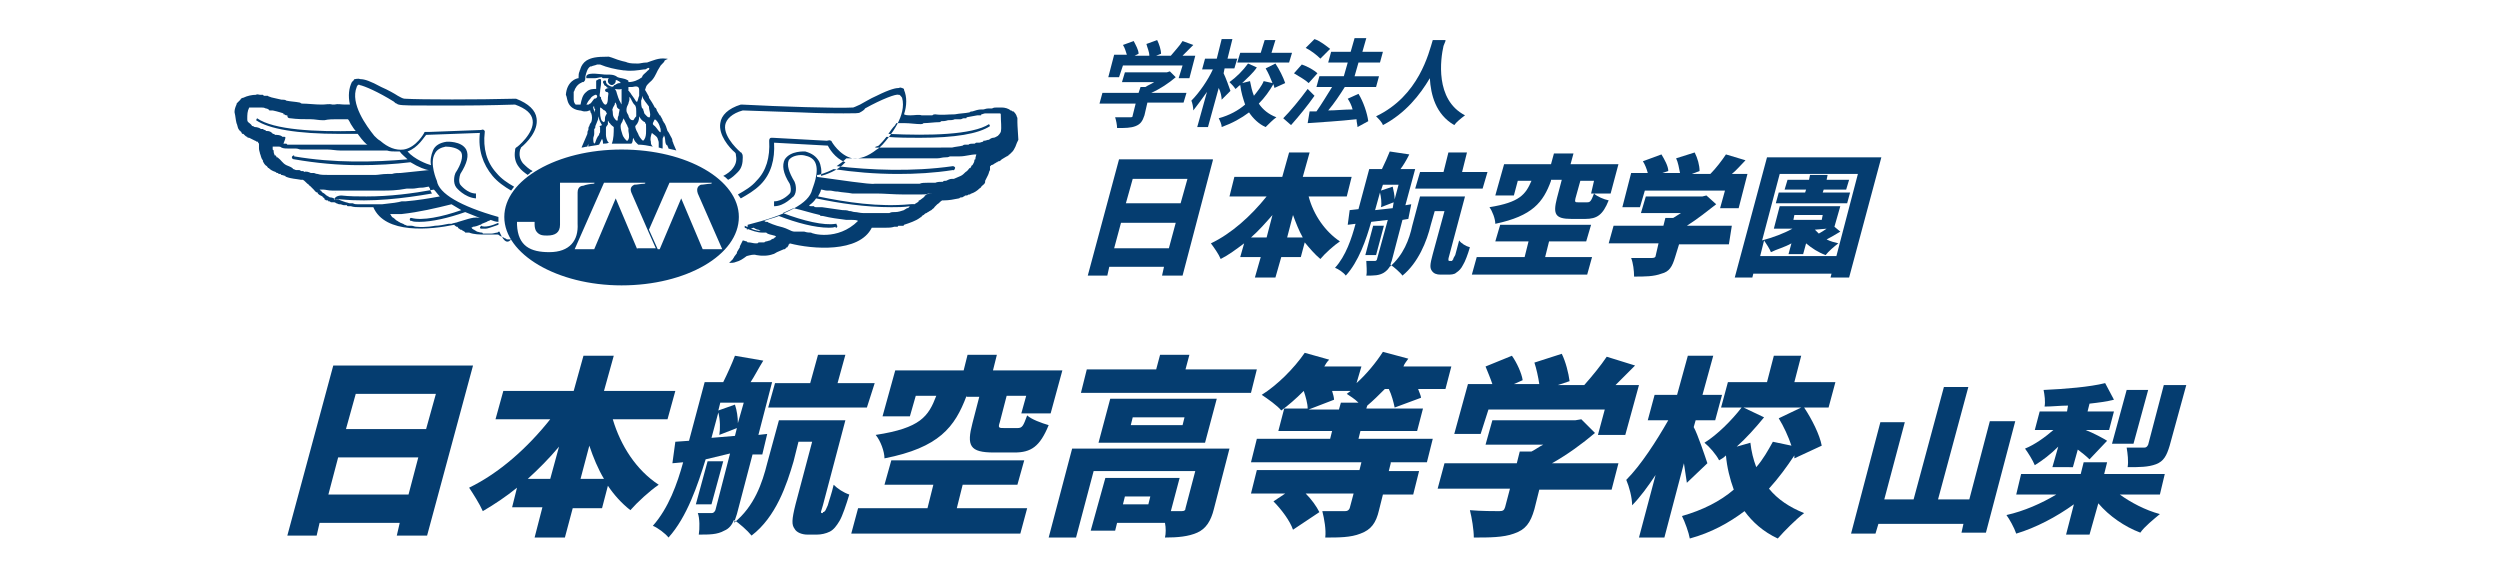
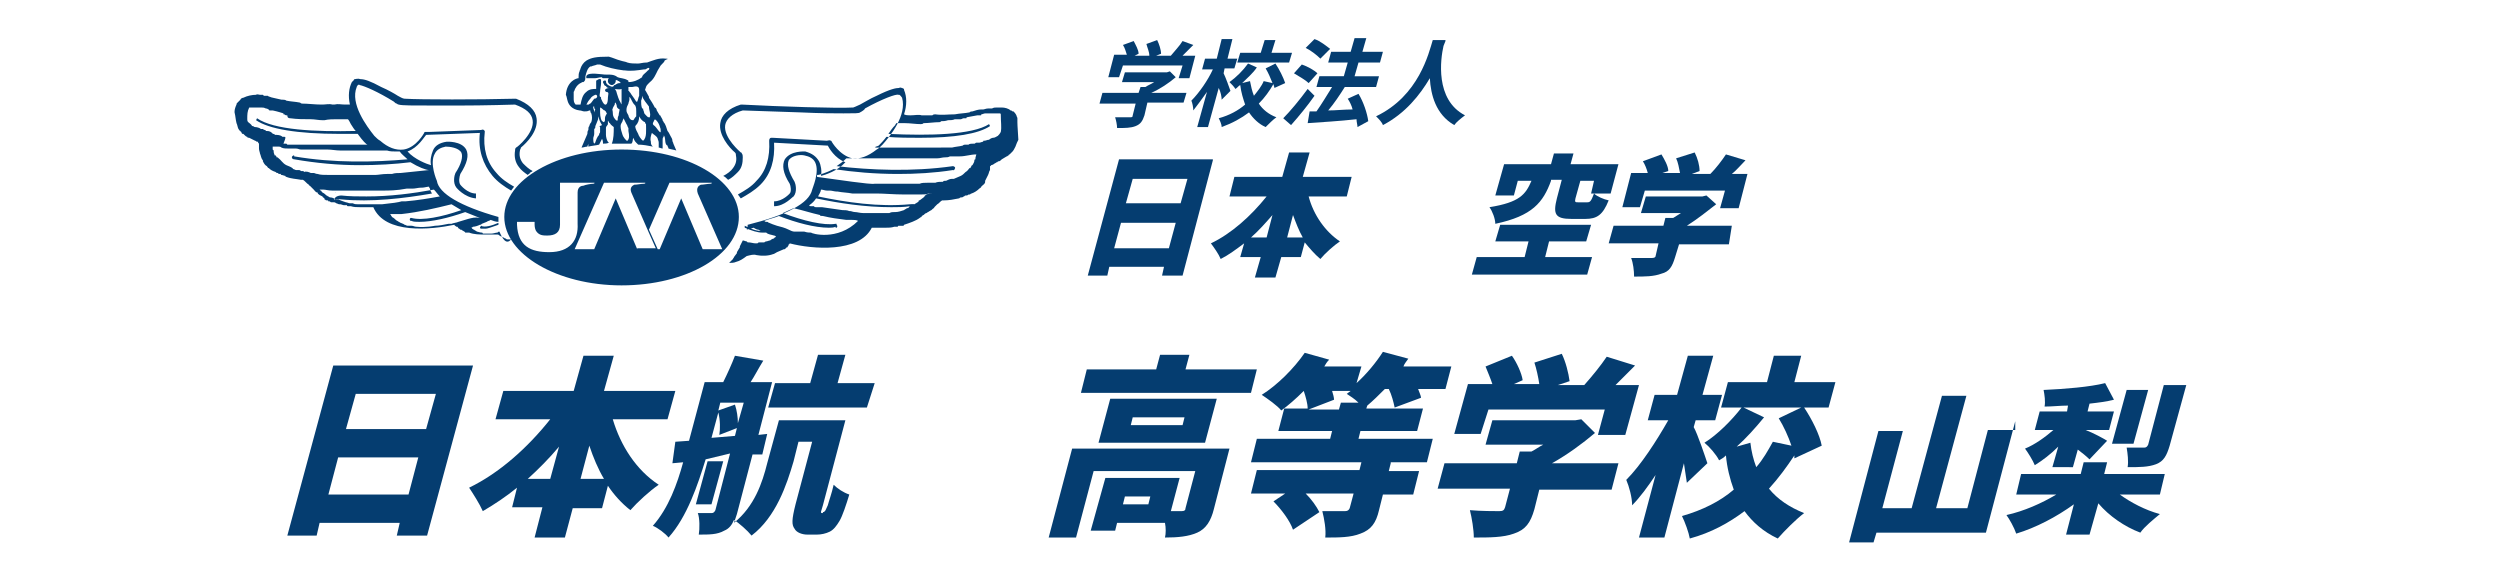
<svg xmlns="http://www.w3.org/2000/svg" version="1.1" id="レイヤー_1" x="0px" y="0px" viewBox="0 0 255.8 59.1" style="enable-background:new 0 0 255.8 59.1;" xml:space="preserve">
  <style type="text/css">
	.st0{fill:#053D70;}
</style>
  <g>
    <g>
      <g>
        <g>
          <path class="st0" d="M104.1,12.5C104.1,12.5,104.1,12.4,104.1,12.5c0-0.1,0-0.1,0-0.2c0,0,0,0,0,0c0,0,0,0,0-0.1c0,0,0,0,0-0.1      c0,0,0,0,0,0c0-0.1-0.1-0.2-0.1-0.3c0,0,0,0,0,0c0,0,0,0,0,0c-0.1-0.2-0.2-0.3-0.3-0.4c0,0,0,0,0,0l0,0c0,0,0,0,0,0      c0,0-0.1,0-0.1,0c-0.1-0.1-0.1-0.1-0.2-0.1c-0.2-0.2-0.6-0.3-0.9-0.3c-0.1,0-0.2,0-0.4,0c0,0,0,0-0.1,0c-0.2,0-0.3,0-0.5,0.1      c-0.1,0-0.1,0-0.2,0c0,0,0,0-0.1,0c0,0,0,0,0,0h0c0,0,0,0,0,0c0,0,0,0-0.1,0c-0.2,0-0.4,0.1-0.5,0.1c-0.1,0-0.2,0-0.2,0      c0,0,0,0,0,0c-0.3,0-0.6,0.1-0.9,0.2c0,0,0,0,0,0c-0.1,0-0.2,0-0.3,0.1c-0.5,0.1-1,0.1-1.5,0.2c0,0,0,0,0,0c-0.7,0-1.3,0.1-2,0      c-0.1,0-0.2,0-0.3,0.1c-0.3,0-0.7,0-1,0h0c0,0-0.1,0-0.1,0c-0.3-0.1-0.7,0-1.1,0c0,0-0.1,0-0.1,0c-0.2,0-0.4,0-0.6-0.1      c0.3-0.9,0.3-1.8,0-2.5c0,0,0,0,0-0.1c0,0,0,0,0,0c0,0,0,0,0,0c0,0,0,0,0,0c0,0-0.2-0.1-0.2-0.1c0,0,0,0,0,0c0,0,0,0,0,0l0,0      c0,0,0,0,0,0c-0.1,0-0.2-0.1-0.3,0c-0.3,0-0.9,0.1-2.3,0.8c-0.7,0.3-1.3,0.7-1.7,0.9c0,0,0,0,0,0c-0.4,0.2-0.7,0.3-0.7,0.3      c-1.6,0.1-7.6-0.1-11.4-0.3c0,0,0,0,0,0c0,0-0.1,0-0.1,0c-1.3,0.4-2,1.1-2.1,1.9c-0.2,1.2,0.9,2.5,1.5,3c0,0,0,0,0,0      c0.1,0.1,0.1,0.2,0.1,0.3c0.1,0.5,0,0.9-0.3,1.3c-0.2,0.3-0.6,0.6-1,0.8c0.2,0.1,0.3,0.2,0.5,0.4c0.4-0.2,0.7-0.5,1-0.8      c0.4-0.4,0.5-0.9,0.5-1.5l0,0c0-0.1,0-0.3-0.1-0.4c0,0,0,0,0,0c0,0,0-0.1-0.1-0.1c0,0-1.8-1.5-1.6-2.8c0.1-0.6,0.7-1.2,1.8-1.5      c0,0,0,0,0,0c0,0,3,0.1,5.9,0.2c2.1,0.1,3.5,0.1,4.4,0.1c1.2,0,1.6,0,1.7-0.1l0,0c0.2-0.1,0.5-0.3,0.5-0.4      c1.8-1,3.2-1.5,3.4-1.4c0,0,0,0,0.1,0c0,0,0,0,0,0c0.1,0,0.3,0.3,0.3,0.3c0.5,1.8-1.2,3.9-2,4.8c-0.2,0.2-0.4,0.4-0.6,0.5      c0,0,0,0,0,0c-0.9,0.7-1.7,1-2.5,0.9c-1.3-0.3-2.1-1.7-2.1-1.7c0-0.1-0.1-0.1-0.1-0.1l0,0c-0.1-0.1-0.3,0-0.4,0l-5.5-0.3      c0,0-0.1,0-0.1,0c0,0-0.1,0-0.1,0c-0.1,0-0.2,0.1-0.2,0.3c0.1,1.7-0.3,3.1-1.3,4.1c-0.5,0.6-1.2,1-1.9,1.4      c0.1,0.1,0.2,0.3,0.3,0.4c0.7-0.4,1.4-0.8,2-1.4c1.1-1.1,1.5-2.6,1.4-4.3l5.5,0.3c0.1,0.2,0.7,1.3,1.8,1.7      c-0.8,0.9-2.1,1.3-2.5,1.4c0.1-0.5,0-1.1-0.2-1.5c-0.3-0.5-0.7-0.8-1.4-1l0,0c-0.1,0-1.5-0.1-2.1,0.8c-0.3,0.6-0.2,1.4,0.5,2.5      c0.1,0.2,0.2,0.8,0,1c0,0-0.7,0.8-1.6,0.8h0l0,0.5h0c1.1,0,1.9-1,2-1c0.4-0.5,0.2-1.3,0.1-1.5l0,0c-0.6-1-0.8-1.7-0.6-2.2      c0.3-0.5,1.2-0.6,1.6-0.5c0.5,0.1,0.9,0.3,1.1,0.7c0.5,1-0.3,2.7-0.3,2.8l0,0c-0.3,1.4-2.6,2.6-6.6,3.6c0,0.2,0,0.3-0.1,0.5      c0.2-0.1,0.5-0.1,0.7-0.2c0.2,0.1,0.3,0.2,0.5,0.2c0.2,0.1,0.5,0.3,0.8,0.3c0,0,0,0,0,0c0.2,0.2,0.5,0.2,0.8,0.3      c0.1,0,0.2,0.1,0.2,0.1c0,0,0,0,0,0c0,0-0.1,0.1-0.1,0.1c0,0-0.1,0-0.1,0.1c-0.1,0-0.3,0.1-0.4,0.2c-0.1,0-0.3,0.1-0.4,0.1      c0,0-0.1,0-0.2,0.1c-0.2,0-0.3,0-0.5,0c-0.1,0-0.1,0-0.2,0.1c0,0-0.1,0-0.1,0c0,0,0,0-0.1,0c-0.2,0-0.5-0.1-0.7-0.1      c0,0-0.1,0-0.1,0c0,0,0,0-0.1-0.1c-0.1,0-0.3-0.1-0.4-0.1c0,0,0,0,0,0c-0.1,0.2-0.2,0.4-0.3,0.6c0,0,0,0,0,0.1      c-0.1,0.2-0.2,0.3-0.3,0.5c0,0,0,0,0,0.1c-0.1,0.1-0.2,0.3-0.3,0.4c0,0.1-0.1,0.1-0.1,0.2c-0.1,0.1-0.2,0.2-0.3,0.3      c0,0-0.1,0.1-0.1,0.1c0.2,0,0.5,0,0.7-0.1c0.4-0.1,0.7-0.3,1.1-0.6c0.4-0.1,0.7-0.2,1-0.1c0.5,0.1,1.2,0.1,1.7-0.1      c0.1,0,0.2-0.1,0.4-0.2c0.2-0.1,0.5-0.2,0.7-0.3c0,0,0.1,0,0.1,0c0,0,0,0,0,0c0.1-0.1,0.1-0.1,0.2-0.2c0.1,0,0.1,0,0.1-0.1      c0.1-0.1,0.1-0.1,0.1-0.2c0,0,0.1,0,0.1-0.1c2.3,0.6,7.1,1,8.4-1.6c0.1,0,0.1,0,0.2,0c0.1,0,0.3,0,0.4,0c0,0,0,0,0.1,0      c0,0,0.1,0,0.1,0c0.1,0,0.2,0,0.2,0c0.1,0,0.2,0,0.3,0c0,0,0.1,0,0.1,0c0.3,0,0.6,0,0.9-0.1c0,0,0.1,0,0.1,0c0.1,0,0.1,0,0.2,0      c0,0,0.1,0,0.1-0.1c0,0,0,0,0,0c0,0,0,0,0.1,0c0.1,0,0.1,0,0.1,0c0,0,0.1,0,0.1,0c0.1,0,0.2,0,0.2,0c0,0,0.1,0,0.1-0.1      c0.6-0.2,1.2-0.4,1.6-0.7c0,0,0,0,0,0c0,0,0.1-0.1,0.2-0.1c0,0,0,0,0-0.1c0.1,0,0.1-0.1,0.2-0.1c0.1-0.1,0.2-0.2,0.3-0.2      c0.1-0.1,0.2-0.1,0.3-0.2c0.1,0,0.1-0.1,0.2-0.1c0,0,0.1-0.1,0.1-0.1c0.1-0.1,0.2-0.1,0.2-0.2c0.1-0.1,0.1-0.1,0.2-0.2      c0,0,0,0,0,0c0,0,0.1-0.1,0.1-0.1c0.2-0.1,0.3-0.3,0.5-0.4c0,0,0,0,0.1,0c0,0,0,0,0,0c0,0,0.1,0,0.1,0c0.5,0,1-0.1,1.5-0.2      c0.1,0,0.1-0.1,0.2-0.1c0.1,0,0.2,0,0.3-0.1c0.1,0,0.1-0.1,0.2-0.1c0,0,0,0,0,0c0,0,0,0,0.1,0c0,0,0,0,0,0      c0.1,0,0.2-0.1,0.2-0.1c0,0,0,0,0,0c0,0,0.1,0,0.1,0c0,0,0,0,0,0c0,0,0,0,0,0c0.1,0,0.1-0.1,0.2-0.1c0.3-0.1,0.6-0.3,0.8-0.5      c0,0,0,0,0,0c0.1-0.1,0.2-0.1,0.2-0.2c0,0,0.1-0.1,0.1-0.1c0.1-0.1,0.3-0.2,0.3-0.4c0,0,0,0,0,0c0,0,0-0.1,0-0.1      c0.1-0.2,0.2-0.4,0.3-0.6c0,0,0,0,0,0c0.1-0.2,0.1-0.4,0.2-0.5c0,0,0,0,0,0c0-0.1,0-0.1,0-0.2c0,0,0,0,0,0c0,0,0,0,0-0.1      c0,0,0,0,0,0c0,0,0-0.1,0-0.1c0,0,0.1,0,0.1-0.1c0.1,0,0.3-0.1,0.4-0.2c0,0,0,0,0,0c0,0,0,0,0,0c0.1,0,0.1-0.1,0.2-0.1      c0,0,0,0,0,0c0,0,0.1,0,0.1-0.1c0,0,0,0,0.1,0c0.1,0,0.2-0.1,0.3-0.2c0.2-0.1,0.3-0.2,0.5-0.3c0.1,0,0.1-0.1,0.2-0.1      c0,0,0-0.1,0.1-0.1c0,0,0.1-0.1,0.1-0.1c0,0,0.1-0.1,0.1-0.1c0,0,0.1-0.1,0.1-0.1c0,0,0,0,0,0c0.1-0.1,0.2-0.3,0.3-0.5      c0.1-0.3,0.2-0.5,0.3-0.7c0,0,0,0,0,0C104.1,12.8,104.1,12.6,104.1,12.5z M83,23.8c-0.2,0-0.4,0-0.7-0.1c0,0,0,0,0,0      c0,0-0.1,0-0.1,0c0,0,0,0,0,0c0,0-0.1,0-0.1,0c-0.1,0-0.1,0-0.2,0c-0.1,0-0.1,0-0.2,0c0,0,0,0-0.1,0c-0.1,0-0.2,0-0.3,0      c-0.2,0-0.4-0.1-0.6-0.2c-0.4-0.2-0.8-0.3-1.2-0.4c-0.3-0.1-0.6-0.2-0.8-0.3c-0.1,0-0.1-0.1-0.2-0.1c0,0,0,0-0.1,0      c-0.1,0-0.1,0-0.2-0.1c0,0,0,0,0,0c0.5-0.2,1-0.3,1.5-0.5c1.8,0.7,3.7,1.2,5.1,1.2c0.2,0,0.5,0,0.7-0.1c0,0,0,0,0,0.1      c0,0,0.1,0,0.1,0c0.1-0.1,0.1-0.2,0-0.3c0,0,0,0,0-0.1c0,0,0,0,0,0h-0.1c0,0,0,0,0,0c0,0,0,0,0,0c0,0,0,0,0,0c0,0,0,0,0,0      c-1.2,0.2-3.3-0.3-5.4-1.1c0.4-0.2,0.7-0.3,1.1-0.5c0.9,0.2,1.8,0.5,2.7,0.7c0,0.1,0.1,0.1,0.3,0.1c0.8,0.2,1.6,0.3,2.4,0.4      c0,0,0,0,0.1,0c0,0,0.1,0,0.1,0c0,0,0,0,0.1,0c0,0,0.1,0,0.1,0c0.1,0,0.1,0,0.2,0c0.2,0,0.4,0,0.6,0.1      C85.7,24.7,83,23.9,83,23.8z M94.8,19.9C94.8,19.9,94.8,19.9,94.8,19.9c-0.1,0.1-0.2,0.1-0.2,0.2c0,0,0,0,0,0      c0,0-0.1,0.1-0.1,0.1c0,0,0,0,0,0c-0.1,0.1-0.3,0.2-0.4,0.3c0,0,0,0,0,0c-0.1,0-0.1,0-0.1,0.1c0,0,0,0-0.1,0.1      c-0.1,0-0.1,0.1-0.2,0.1c0,0,0,0-0.1,0.1c-0.1,0-0.1,0.1-0.2,0.1c-0.1,0-0.1,0.1-0.2,0.1c-0.2,0.1-0.3,0.2-0.3,0.2l0,0      c0,0-0.1,0-0.1,0c-0.1,0.1-0.2,0.1-0.3,0.2c-0.3,0.1-0.6,0.2-0.9,0.2c0,0-0.1,0-0.1,0c0,0,0,0,0,0c-0.2,0-0.3,0-0.5,0.1      c0,0-0.1,0-0.1,0c0,0-0.1,0-0.1,0c0,0,0,0,0,0c-0.1,0-0.1,0-0.2,0c-0.1,0-0.2,0-0.2,0c0,0-0.1,0-0.1,0c0,0,0,0,0,0c0,0,0,0,0,0      c-0.1,0-0.2,0-0.3,0c0,0,0,0,0,0c0,0-0.1,0-0.1,0c-0.1,0-0.1,0-0.2,0c-0.1,0-0.2,0-0.3,0c0,0,0,0,0,0c-0.2,0-0.3,0-0.5,0      c-0.1,0-0.1,0-0.2,0c0,0,0,0-0.1,0c-0.1,0-0.2,0-0.3,0c-0.3,0-0.6-0.1-0.8-0.1c-0.2,0-0.4-0.1-0.5-0.1c0,0-0.1,0-0.1,0      c0,0,0,0,0,0c-0.2-0.1-0.5-0.1-0.7-0.1c-0.7-0.1-1.4-0.2-2.1-0.3c0,0-0.1,0-0.1,0c0,0,0,0,0,0c-0.1,0-0.2,0-0.3,0      c0,0-0.1,0-0.1,0c-0.1,0-0.1,0-0.1,0c-0.1,0-0.2,0-0.2-0.1c0,0,0,0,0,0c-0.1,0-0.1,0-0.2,0c0,0-0.1,0-0.1,0      c-0.1,0-0.2,0-0.2-0.1c0.3-0.2,0.5-0.4,0.7-0.7c2.4,0.5,5,0.9,7.7,0.9c0.6,0,1.3,0,1.9-0.1c0,0-0.1,0.1-0.1,0.1      c0.2,0,0.3,0,0.5,0c0.1,0,0.3,0,0.3-0.1c0.2-0.3-0.6-0.2-0.7-0.2c0,0,0,0,0,0c0,0,0,0,0,0c0,0-0.1,0,0,0c0,0,0,0,0,0      c0,0,0,0,0,0c0,0,0,0,0,0c-3.2,0.3-6.5-0.2-9.4-0.8c0.1-0.2,0.3-0.5,0.3-0.7c0.2,0,0.4,0.1,0.6,0.1c0,0,0,0,0,0c0,0,0,0,0.1,0      c0,0,0,0,0,0c0.1,0,0.1,0,0.2,0c0.2,0,0.5,0.1,0.7,0.1c0,0,0,0,0,0c0,0,0,0,0,0c0,0,0,0,0,0c0,0,0.1,0,0.1,0      c0.5,0.1,1,0.1,1.5,0.2c0,0,0,0,0.1,0h0.1c0.1,0,0.1,0,0.2,0c0.1,0,0.2,0,0.4,0c0,0,0,0,0,0c0.1,0,0.2,0,0.4,0h0      c0.2,0,0.3,0,0.4,0c0,0,0,0,0.1,0c0,0,0,0,0.1,0c0.1,0,0.1,0,0.2,0c0.1,0,0.2,0,0.4,0c0,0,0,0,0,0c0,0,0,0,0.1,0      c0.7,0,1.8,0.1,2.8,0.1c0,0,0,0,0.1,0c0,0,0.1,0,0.1,0c0.2,0,0.3,0,0.5,0c0,0,0,0,0,0h0.1c0.1,0,0.1,0,0.2,0c0,0,0,0,0,0h0      c0.1,0,0.1,0,0.1,0c0,0,0,0,0,0c0.1,0,0.1,0,0.1,0h0c0,0,0,0,0.1,0h0.1c0,0,0,0,0.1,0c0.1,0,0.1,0,0.2,0c0.3,0,0.6,0,0.8-0.1      c0.1,0,0.2,0,0.3,0c0,0,0,0,0,0c0.1,0,0.1,0,0.2,0C94.9,19.8,94.8,19.9,94.8,19.9z M99.8,16.3c-0.1,0-0.1,0.1-0.1,0.1      c0,0,0,0,0,0h0c0,0.2-0.1,0.3-0.2,0.5c0,0-0.1,0-0.1,0.1c0,0-0.1,0.1-0.1,0.2c0,0-0.1,0-0.1,0c-0.1,0.1-0.2,0.3-0.4,0.4      c-0.2,0.2-0.3,0.3-0.5,0.4c-0.2,0.1-0.5,0.2-0.7,0.3c-0.1,0-0.1,0-0.2,0c-0.2,0-0.4,0.1-0.6,0.2c0,0,0,0-0.1,0      c-0.1,0-0.2,0-0.2,0.1c-0.3,0-0.6,0-0.8,0.1c0,0-0.1,0-0.1,0c-0.1,0-0.1,0-0.2,0c0,0,0,0,0,0c-0.1,0-0.2,0-0.4,0      c0,0-0.1,0-0.1,0c-0.3,0-0.6,0-0.8,0.1c0,0-0.1,0-0.1,0c0,0,0,0-0.1,0c-0.1,0-0.2,0-0.3,0c0,0-0.1,0-0.1,0c0,0,0,0,0,0      c0,0,0,0,0,0c-0.1,0-0.3,0-0.4,0c0,0-0.1,0-0.1,0c0,0,0,0-0.1,0c0,0-0.1,0-0.1,0c-0.2,0-0.5,0-0.7,0c0,0,0,0,0,0      c-0.3,0-0.6,0-1,0c0,0-0.1,0-0.1,0c-0.9,0-1.5,0-1.5,0c-0.5,0.1-3.6-0.4-5.9-0.7c0-0.1,0-0.1,0-0.2l0.1,0c0.1,0,0.8-0.2,1.6-0.6      c2,0.3,4.2,0.5,6.6,0.5c1.8,0,3.7-0.1,5.6-0.4c0,0,0,0,0,0c0.1,0.1,0.3-0.2,0.2-0.3c0,0,0,0,0,0c0,0,0,0,0,0v0c0,0,0,0,0,0      c0,0-0.1-0.1-0.2-0.1c0,0,0,0,0,0c0,0,0,0,0,0c-4.2,0.6-8.5,0.4-11.9,0c0.3-0.2,0.7-0.5,1-0.8c0.4,0,0.7,0,1.1,0      c0,0,0.1,0,0.1,0c0.1,0,0.1,0,0.2,0c0,0,0,0,0,0c0.2,0,0.4,0,0.6,0c0.1,0,0.1,0,0.2,0c0,0,0,0,0.1,0c0,0,0.1,0,0.1,0      c0,0,0,0,0,0c0.2,0,0.4,0,0.6,0c0,0,0,0,0.1,0c0,0,0,0,0,0c0,0,0,0,0.1,0c0,0,0.1,0,0.2,0c0,0,0.1,0,0.1,0c0.1,0,0.1,0,0.2,0      c0,0,0,0,0.1,0c0.3,0,0.6,0,0.9,0h0h0c0,0,0.1,0,0.1,0c0.2,0,0.4,0,0.7,0c0.2,0,0.4,0,0.6,0c0,0,0,0,0,0c0.4,0,0.9,0,1.3,0      c0.1,0,0.3,0,0.4,0c0,0,0,0,0.1,0c0,0,0,0,0.1,0c0.2,0,0.4,0,0.6,0c0,0,0.1,0,0.1,0c0.2,0,0.3,0,0.5,0c0,0,0,0,0.1,0      c0,0,0,0,0,0c0.3,0,0.5-0.1,0.8-0.1c0,0,0,0,0,0c0.2,0,0.3,0,0.5-0.1c0,0,0,0,0,0c0,0,0,0,0.1,0c0,0,0,0,0.1,0      c0.2,0,0.4,0,0.7,0c0,0,0.1,0,0.1,0c0.6,0,1.1-0.2,1.7-0.2C99.8,16.1,99.8,16.2,99.8,16.3z M97.7,17.4      C97.7,17.4,97.7,17.4,97.7,17.4L97.7,17.4L97.7,17.4z M101.5,15.5C101.5,15.5,101.5,15.5,101.5,15.5      C101.5,15.5,101.5,15.5,101.5,15.5C101.5,15.5,101.5,15.5,101.5,15.5z M102.4,13.5c-0.1,0.2-0.2,0.3-0.3,0.4      c-0.2,0.1-0.3,0.2-0.5,0.2c0,0,0,0,0,0c-0.1,0-0.3,0.1-0.4,0.2c-0.2,0-0.3,0.1-0.5,0.1c-0.1,0-0.1,0-0.1,0.1      c-0.1,0-0.3,0.1-0.4,0.1c0,0-0.1,0-0.1,0c0,0-0.1,0-0.2,0c-0.1,0-0.1,0.1-0.2,0.1c0,0-0.1,0-0.1,0c-0.2,0-0.4,0-0.5,0.1      c0,0,0,0-0.1,0c-0.1,0-0.1,0-0.2,0c-0.1,0-0.2,0-0.3,0.1c-0.4,0.1-0.7,0.1-1.1,0.2c0,0-0.1,0-0.1,0c-0.2,0-0.4,0-0.6,0      c0,0,0,0-0.1,0c-0.1,0-0.2,0-0.3,0H96c0,0,0,0,0,0c0,0-0.1,0-0.1,0l-0.3,0c0,0-0.1,0-0.1,0c-0.3,0-0.6,0-0.9,0c0,0,0,0,0,0      c-0.3,0-0.6,0-0.9,0c0,0,0,0-0.1,0c-0.1,0-0.1,0-0.2,0c0,0,0,0-0.1,0c-0.1,0-0.2,0-0.4,0c-0.2,0-0.4,0-0.6,0c0,0,0,0,0,0      c-0.1,0-0.2,0-0.2,0c0,0,0,0,0,0c0,0,0,0,0,0c-0.2,0-0.4,0-0.6,0c-0.1,0-0.3,0-0.4,0c-0.2,0-0.3,0-0.5,0c0,0,0,0-0.1,0      c-0.1,0-0.1,0-0.2,0c0,0,0,0,0,0c-0.2,0-0.4,0-0.6,0c0,0,0,0-0.1,0c0,0-0.1,0-0.1,0c0,0,0.1,0,0.1-0.1l0,0c0,0,0.1,0,0.3-0.1      c0,0,0,0,0,0c0,0,0,0,0.1-0.1c0,0,0,0,0,0c0,0,0,0,0,0c0.1-0.1,0.4-0.4,0.7-0.8c1.2,0.1,2.4,0.1,3.4,0.1c3.6,0,6-0.4,7.2-1.2      l-0.1-0.2c-1.7,1.1-6.1,1.2-10.3,1c0.2-0.3,0.4-0.6,0.7-0.9c0-0.1,0.1-0.1,0.1-0.2c0.1,0,0.2,0,0.4,0c0.2,0,0.4,0,0.5,0      c0.5,0,1.1,0.1,1.6,0.1c0.1,0,0.2,0,0.3-0.1c0.5,0,1.1-0.1,1.6-0.1c0.1,0,0.1,0,0.2-0.1c0.2,0,0.4,0,0.7-0.1      c0.2,0,0.5,0,0.7-0.1c0,0,0.1,0,0.2,0c0.1,0,0.3,0,0.4,0c0.1,0,0.2-0.1,0.3-0.1c0,0,0,0,0,0c0.1,0,0.1,0,0.2,0      c0.1,0,0.1,0,0.1-0.1c0,0,0,0,0,0v0c0,0,0.6-0.1,1.1-0.2c0.1,0,0.2,0,0.3,0c0.1,0,0.1,0,0.1-0.1c0.1,0,0.3-0.1,0.4-0.1      c0.1,0,0.2,0,0.4,0c0,0,0.1,0,0.1,0c0,0,0,0,0,0c0.2,0,0.4,0,0.6,0c0.1,0,0.1,0,0.3,0c0,0,0,0,0.1,0c0,0,0.1,0,0.1,0.1      c0,0,0,0,0,0C102.4,12.5,102.5,13,102.4,13.5z M58.1,10.4c0.1,0.3,0.4,0.8,1.2,0.9l0,0c0.2,0,0.3,0.1,0.5,0.1      c0.2,0,0.3,0,0.5-0.1c0.1,0,0.1,0,0.1,0c0,0.1,0,0.2,0.1,0.3c0,0,0,0,0,0c0.1,0.3,0.1,0.6,0,0.9c-0.1,0.1-0.2,0.3-0.2,0.4      c0,0,0,0,0,0c0,0,0,0,0,0c-0.1,0.1-0.1,0.2-0.1,0.4c-0.1,0.1-0.1,0.3-0.1,0.4c0,0,0,0,0,0c-0.2,0.5-0.4,0.9-0.6,1.4      c0.2,0,0.4-0.1,0.6-0.1c0-0.1,0.1-0.2,0.1-0.3c0,0,0,0.1,0,0.1c0,0,0,0.1,0,0.1c0,0,0,0,0,0c0,0,0,0,0,0.1c0,0,0,0,0,0      c0.4-0.1,0.7-0.1,1.1-0.2c0.1-0.2,0.2-0.4,0.3-0.6c0.1,0.2,0.1,0.4,0.1,0.5c0.2,0,0.4,0,0.6-0.1c0,0-0.1-0.1-0.1-0.1      C62.1,14.4,62,14,62,13.8c0,0,0-0.1,0-0.1c0,0,0,0,0,0c0-0.2,0-0.4,0-0.6c0-0.2,0.2-0.3,0.2-0.4c0,0,0,0,0,0c0-0.1,0-0.1,0-0.2      c0,0,0-0.1,0-0.1v0c0,0,0,0,0,0c0-0.2,0.1,0.2,0.2,0.2c0.1,0.2,0.3,0.3,0.4,0.4c0,0,0,0,0,0c0,0.6,0,1.2-0.2,1.7      c0.3,0,0.5,0,0.8,0c0,0,0,0,0,0c0,0,0,0,0.1,0c0,0,0.1,0,0.1,0c0.3,0,0.7,0,1,0c0.2-0.2,0.1-0.4,0.2-0.6      c0.1,0.2,0.1,0.3,0.3,0.5c0.1,0.1,0.1,0.1,0.2,0.2c0.5,0,1,0.1,1.5,0.2c-0.1-0.1-0.2-0.2-0.2-0.4c0,0,0-0.1,0-0.1v0c0,0,0,0,0,0      c-0.1-0.3,0-0.6,0.1-0.9c0.2,0.2,0.5,0.3,0.6,0.6c0,0.1,0.1,0.2,0.1,0.4c0,0.1,0,0.2,0,0.3c0,0.1,0,0.1,0,0.2      c0.1,0,0.3,0.1,0.4,0.1c0,0,0-0.1,0-0.1c0-0.1,0-0.2,0-0.3c0,0,0,0,0,0c0,0,0,0,0,0c0-0.2,0-0.3,0-0.5c0-0.1,0-0.2,0.1-0.3      C67.9,13.7,68,14,68,14c0.1,0.2,0,0.8,0.3,0.9c0,0.1,0.1,0.2,0.1,0.3c0.3,0.1,0.5,0.1,0.8,0.2c-0.1-0.2-0.2-0.5-0.3-0.7      c0-0.1-0.1-0.2-0.1-0.3c0,0,0,0,0,0c0-0.2-0.1-0.3-0.2-0.5c-0.1-0.2-0.2-0.4-0.3-0.5c-0.1-0.3-0.2-0.7-0.4-0.9      c0-0.1-0.1-0.1-0.1-0.2c0-0.1-0.1-0.2-0.2-0.4c0,0,0-0.1-0.1-0.1c0,0,0,0,0,0c-0.1-0.2-0.2-0.3-0.3-0.5c0-0.1-0.1-0.3-0.2-0.3      c-0.2-0.4-0.4-0.7-0.6-1c0,0,0,0,0-0.1c0,0,0,0,0,0c-0.2-0.4-0.4-0.7-0.4-0.7c0.1-0.3,0.1-0.4,0.3-0.6c0.1-0.1,0.1-0.1,0.2-0.2      c0.4-0.3,0.6-0.8,0.8-1.2c0.1-0.2,0.2-0.3,0.3-0.5c0,0,0,0,0,0C67.9,6.4,68,6.3,68,6.2C68.2,6.1,68.3,6,68.3,6l0,0      c0,0-0.1,0.1-0.1,0.1c0,0,0,0,0,0c0,0,0,0,0,0c0,0,0,0,0,0c0,0,0.1,0,0.1-0.1l0,0c0,0,0,0,0,0c0,0-0.1,0-0.2,0c0,0,0,0,0,0      c-0.7-0.1-1.3,0.2-1.9,0.4c0,0-0.1,0-0.1,0c0,0,0,0,0,0c0,0,0,0,0,0c-0.3,0-0.6,0.1-0.8,0.1c0,0-0.1,0-0.1,0c-0.3,0-0.7,0-1-0.1      c-0.2-0.1-0.4-0.1-0.7-0.2c0,0,0,0,0,0l0,0c-0.4-0.1-0.8-0.3-1.2-0.4c0,0-0.1,0-0.1,0C61,5.8,60.5,5.9,60,6.2      c-0.3,0.2-0.5,0.5-0.6,0.8c0,0.1-0.1,0.2-0.1,0.3c0,0,0,0,0,0c-0.1,0.2-0.1,0.4-0.1,0.6c0,0,0,0,0,0c0,0,0,0.1,0,0.1      c0,0,0,0,0,0c0,0,0,0,0,0c0,0,0,0,0,0C59,8,58,8.3,57.9,9.7h0C58,9.9,58,10.1,58.1,10.4z M59.8,14.2      C59.8,14.2,59.8,14.2,59.8,14.2C59.8,14.2,59.8,14.2,59.8,14.2C59.8,14.2,59.8,14.2,59.8,14.2C59.8,14.2,59.8,14.2,59.8,14.2z       M66.9,12.4c0-0.1,0.1-0.1,0.1-0.2c0.2,0.1,0.4,0.4,0.5,0.7c0,0.1,0.1,0.2,0.1,0.4c0,0.1,0,0.2,0,0.2c0,0.1,0,0-0.1,0      c-0.2-0.2-0.3-0.4-0.5-0.6C66.7,12.7,66.8,12.6,66.9,12.4z M60.5,10.5c0,0-0.1,0.1-0.1,0.1c-0.1,0-0.1,0.1-0.2,0.1      c-0.1,0-0.2,0-0.2,0c0.1-0.2,0.2-0.4,0.4-0.6c0.1-0.2,0.3-0.3,0.5-0.4c0,0,0,0,0,0c0,0,0,0,0,0h0c0,0,0,0,0,0c0,0,0.1,0,0.1,0      c0,0,0,0,0,0c0.2,0.1,0.1,0.4-0.2,0.4C60.7,10.2,60.6,10.4,60.5,10.5z M60.9,11.2C60.9,11.2,60.9,11.2,60.9,11.2      c-0.1,0.2-0.1,0.4,0,0.6c0-0.2-0.1-0.3-0.1-0.4c0,0,0,0,0,0c0-0.1-0.1-0.3-0.1-0.4c0,0,0,0,0,0c0,0,0,0,0,0v0c0,0,0,0,0-0.1      c0,0,0,0,0,0c0,0,0,0,0,0c0,0,0.1,0,0.1,0c0,0.1,0,0.2,0,0.2C60.9,11.1,60.9,11.2,60.9,11.2z M61.4,13c0,0.2,0,0.3,0,0.4      c0,0,0,0.1,0,0.1c0,0.1-0.1,0.2-0.1,0.2c0,0,0,0,0,0.1c-0.2,0.2-0.3,0.5-0.4,0.8c0,0-0.1,0.1-0.1,0.1c-0.1-0.1-0.1-0.4-0.1-0.5      c0-0.2,0.1-0.3,0.1-0.5c0-0.2,0-0.3,0-0.5c0,0,0,0,0.1-0.1c0-0.1,0-0.2,0.1-0.4c0.1-0.2,0.1-0.3,0.2-0.5c0-0.1,0-0.2,0-0.3      c0.1,0.3,0.2,0.6,0.4,0.9C61.3,12.9,61.3,13,61.4,13L61.4,13z M61.9,12.1c0,0.1,0,0.1,0,0.2c0,0.1-0.1,0.2-0.1,0.2      c-0.1,0-0.1-0.1-0.2-0.1c-0.2-0.3-0.2-0.8-0.2-1.1c0,0,0,0,0,0c0-0.1,0-0.1,0-0.2c0,0,0,0,0-0.1c0.1,0,0.3,0.2,0.3,0.2      c0.1,0.1,0.1,0.1,0.2,0.1c0,0,0,0.1,0.1,0.1c0,0.1,0.1,0.2,0.1,0.2C62,11.8,61.9,11.9,61.9,12.1z M63.3,11.8      c-0.1,0.2-0.1,0.3-0.1,0.5c-0.1,0.2-0.4-0.3-0.4-0.3c-0.1-0.2-0.1-0.4-0.1-0.5c0,0,0,0,0,0c0-0.2-0.1-0.3,0-0.4      c0-0.1,0.1-0.2,0.2-0.4c0-0.1,0-0.2,0.1-0.2c0,0.1,0.1,0.2,0.1,0.3c0,0.2,0.1,0.3,0.3,0.4C63.4,11.3,63.3,11.6,63.3,11.8z       M63.5,14.6C63.5,14.6,63.5,14.6,63.5,14.6C63.5,14.6,63.5,14.6,63.5,14.6C63.5,14.6,63.5,14.6,63.5,14.6z M64.2,14.4      c-0.1,0.1-0.5-0.5-0.5-0.6c-0.1-0.3-0.2-0.6-0.2-0.9c0,0,0,0,0,0c0-0.2,0.1-0.3,0.2-0.5c0-0.1,0.1-0.2,0.1-0.3      c0.1,0.2,0.2,0.4,0.3,0.6c0.1,0.1,0.1,0.3,0.2,0.4c0,0.1,0,0.2,0,0.3h0C64.4,13.9,64.4,14.2,64.2,14.4z M64.8,12.3      c-0.1,0-0.2,0-0.3-0.1c-0.1-0.1-0.2-0.3-0.2-0.4c-0.1-0.2-0.2-0.3-0.2-0.5c0,0,0-0.1,0-0.1c0,0,0,0,0,0c0-0.2,0.1-0.4,0.2-0.6      c0,0,0,0,0,0c0-0.1,0.1-0.3,0.1-0.4c0,0,0-0.3,0-0.3c0.1,0.1,0.2,0.3,0.3,0.5c0.1,0.2,0.2,0.3,0.3,0.4c0,0,0,0,0,0c0,0,0,0,0,0      c0.1,0.2,0.1,0.4,0.1,0.6c0,0.2,0,0.3,0,0.5C64.9,12.1,64.9,12.2,64.8,12.3z M64.5,9.5C64.5,9.4,64.5,9.4,64.5,9.5      c-0.1-0.1-0.1-0.1-0.1-0.1c0-0.1-0.1-0.1-0.1-0.1c0-0.1,0-0.3,0-0.4c0,0,0,0,0.1,0c0,0,0,0,0.1,0c0,0,0.1,0,0.2,0      c0.4-0.1,0.7-0.1,0.7,0.3c0,0,0,0.1,0,0.1c0,0.1,0,0.3,0,0.5c-0.1,0.2-0.1,0.4-0.2,0.6c0,0-0.1,0-0.1,0      C64.8,9.9,64.6,9.7,64.5,9.5z M65.8,14.4C65.8,14.4,65.8,14.4,65.8,14.4c-0.2-0.1-0.5-0.6-0.5-0.7c-0.1-0.2-0.3-0.5-0.3-0.8      c0.3-0.3,0.4-0.6,0.4-1c0.1,0.2,0.3,0.5,0.6,0.6c0,0.1,0,0.1,0.1,0.2C66.1,13.3,66.2,14.1,65.8,14.4z M66.4,10.9      C66.4,10.9,66.4,10.9,66.4,10.9C66.4,10.9,66.4,10.9,66.4,10.9c0,0.4,0.2,0.7,0.1,1c0,0,0,0,0,0.1c0,0,0,0,0,0c0,0,0,0,0,0      c0,0-0.1,0-0.1,0c-0.1,0-0.1,0-0.2-0.1c0,0,0,0-0.1-0.1c0,0,0,0,0,0c-0.1-0.1-0.2-0.2-0.2-0.3c0-0.1-0.1-0.2-0.1-0.4      c0,0,0,0-0.1,0c-0.1-0.3-0.1-0.5-0.1-0.8c0,0,0,0,0,0c0.1-0.2,0.1-0.4,0.1-0.5C65.8,10.2,66.2,10.6,66.4,10.9z M58.7,9.4      C58.7,9.4,58.7,9.4,58.7,9.4c0.1-0.1,0.1-0.3,0.2-0.4c0.1-0.2,0.3-0.4,0.5-0.5c0.1,0,0.1-0.1,0.2-0.1c0,0,0,0,0.1,0c0,0,0,0,0,0      c0,0,0.1-0.1,0.1-0.1c0.1-0.1,0.1-0.3,0.1-0.5c0.1-0.4,0.2-0.8,0.5-1c0,0,0,0,0,0c0,0,0.1,0,0.1,0c0.2-0.1,0.4-0.1,0.6-0.2      c0.1,0,0.2,0,0.3,0c0.7,0.3,1.6,0.5,2.4,0.6c0,0,0.1,0,0.1,0c0.7,0.1,1.3,0,2-0.1c0,0,0,0,0.1,0c0.1,0,0.2-0.1,0.2-0.1      c0.4-0.2,0.2,0.2,0.1,0.2c-0.1,0.1-0.1,0.1-0.2,0.2c-0.1,0.1-0.4,0.3-0.4,0.5c-0.4,0.3-0.9,0.5-1.4,0.5c0,0,0,0,0-0.1      c0,0,0-0.1-0.1-0.1c0,0,0,0,0,0c-0.3-0.2-0.8-0.2-1-0.3c-0.5-0.4-1-0.2-1.6-0.3c-0.3,0-1.8-0.3-1.6,0.4c0,0,0,0,0,0      c0,0,0,0,0.1,0c0.3,0,0.6,0,0.8,0c0.2,0,0.4-0.1,0.7-0.1c0,0,0,0.1,0.1,0.1c0.1,0,0.2,0,0.3,0c0,0,0.1,0,0.1,0      c0.1,0,0.1,0,0.2,0c-0.1,0.1-0.1,0.2-0.1,0.3c0,0.2,0.2,0.4,0.4,0.4c0.2,0,0.4-0.2,0.4-0.4c0,0,0-0.1,0-0.1c0,0,0.1,0,0.1,0      c0.1,0,0.1,0.1,0.2,0.1c0,0,0,0,0,0c0,0,0,0,0,0c0,0,0,0,0,0c0,0,0,0,0,0c0,0,0,0,0,0c0,0,0.1,0,0.1,0.1c0,0,0.1,0,0.1,0.1v0      c0,0,0,0,0,0c-0.1,0-0.3,0-0.4,0.1c-0.1,0-0.1,0.1-0.2,0.1c0,0-0.1,0-0.1,0.1c-0.1,0.1-0.2,0.1-0.4,0c-0.2-0.1-0.4-0.2-0.4-0.5      c0-0.1-0.3-0.1-0.3,0.1c0,0,0,0,0,0c0,0,0,0,0,0c0,0,0,0,0,0c0,0.1,0.1,0.2,0.1,0.2c0,0.1,0.1,0.2,0.2,0.2C62.1,9,62.2,9,62.4,9      c0.1,0,0.2,0,0.2,0c0,0.1,0.1,0.1,0.2,0.1c0.2,0,0.6,0.1,0.8,0c0,0.1,0,0.2,0,0.2c0,0,0,0,0,0c0,0.3,0,0.6,0,0.9      c0,0.1,0,0.4,0,0.5c0,0,0,0,0,0c0,0,0,0,0,0c0-0.1-0.1-0.1-0.1-0.2c-0.2-0.3-0.3-0.7-0.4-1c0-0.1-0.1-0.3-0.2-0.4      c-0.2-0.1-0.3-0.1-0.5-0.1c-0.2,0-0.7,0.1-0.4,0.4c0,0,0,0,0,0c0,0,0,0,0,0c0.4,0,0.2,0.3,0.2,0.6c0,0.1,0,0.6-0.2,0.7      c0,0-0.1,0-0.1,0H62c0,0,0,0-0.1,0c-0.2-0.1-0.3-0.4-0.4-0.6c0,0,0,0,0-0.1c0,0,0,0,0,0c0,0,0-0.1-0.1-0.1c-0.1-0.1,0-0.4,0-0.5      c0-0.3,0.1-0.6,0.1-0.9c0,0,0,0,0,0c0-0.1,0-0.2,0-0.3c0,0,0,0,0,0c0,0,0,0,0,0c0,0,0,0,0,0c0-0.2-0.3-0.1-0.4,0      c0,0-0.1,0-0.1,0.1c0,0,0,0,0,0.1c0,0.2,0,0.5,0,0.7c-0.3,0-0.7,0-1,0.3c-0.4,0.3-0.5,0.8-0.6,1.3c-0.1,0-0.3,0-0.4,0      c0,0-0.1,0-0.1,0c-0.2-0.2-0.2-0.4-0.2-0.7C58.7,9.9,58.7,9.7,58.7,9.4z M51.1,23.7c-0.1,0-0.1,0-0.2,0.1      c-0.2,0-0.4,0.1-0.6,0.1c0,0-0.1,0-0.1,0c0,0-0.1,0-0.1,0c0,0-0.1,0-0.1,0c-0.2,0-0.4,0-0.6,0c0,0,0-0.1-0.1-0.1      c-0.2,0-0.4-0.1-0.5-0.1h0c-0.1-0.1-0.2-0.1-0.3-0.2c0,0,0,0,0,0c0,0,0,0,0,0c-0.1,0-0.1-0.1-0.2-0.1c0,0,0-0.1-0.1-0.1      c0.1,0,0.2-0.1,0.2-0.1c0.2,0,0.5-0.1,0.7-0.2c0.1,0,0.1,0,0.2-0.1c0.2-0.1,0.3-0.1,0.5-0.2c0.1-0.1,0.3-0.1,0.4-0.2      c0.3,0.1,0.5,0.2,0.8,0.2c0-0.2,0-0.3,0-0.5c0,0,0,0,0,0c-3.9-1.1-6.1-2.4-6.3-3.7l0,0c0,0-0.8-1.8-0.2-2.8      c0.2-0.4,0.6-0.6,1.1-0.7c0.4,0,1.3,0.1,1.6,0.6c0.2,0.4,0,1.2-0.6,2.1l0,0c-0.1,0.2-0.3,1,0.1,1.5c0,0,0.8,1,2,1.1l0-0.5      c-0.9,0-1.6-0.9-1.6-0.9c-0.2-0.3-0.1-0.8,0-1.1c0.7-1.1,0.9-1.9,0.6-2.5c-0.5-0.9-2-0.8-2-0.8l0,0c-0.7,0.1-1.2,0.4-1.4,0.9      c-0.2,0.5-0.3,1-0.2,1.5l0,0c-0.4-0.1-1.7-0.6-2.4-1.4c1.1-0.4,1.7-1.5,1.9-1.7l5.5-0.2c-0.2,1.7,0.3,3.2,1.3,4.4      c0.5,0.6,1.2,1.1,1.9,1.5c0.1-0.1,0.2-0.3,0.3-0.4c-0.7-0.4-1.3-0.8-1.8-1.4c-1-1.1-1.4-2.5-1.2-4.2c0,0,0-0.1,0-0.1      c0,0,0,0,0,0c0,0,0,0,0,0c0,0-0.1-0.1-0.1-0.1c-0.1-0.1-0.2,0-0.3,0l0,0l-5.3,0.2c-0.1,0-0.3,0-0.4,0c0,0,0,0,0,0c0,0,0,0,0,0      l0,0c-0.1,0-0.1,0.1-0.1,0.1c0,0-0.8,1.5-2.1,1.7c-0.8,0.1-1.6-0.2-2.4-0.9c0,0,0,0,0,0c-0.2-0.1-0.4-0.3-0.6-0.5      c-0.8-1-2.5-3.3-1.8-5c0-0.1,0.1-0.1,0.1-0.2c0,0,0,0,0,0c0.1,0,0.1-0.1,0.2,0c0.5,0.1,1.9,0.7,3.5,1.7c0.1,0.1,0.2,0.2,0.3,0.2      c0,0,0.1,0.1,0.2,0.1c0,0,0,0,0,0c0,0,0,0,0,0c0.3,0.1,1.3,0.1,4.2,0.1c0.5,0,1.1,0,1.8,0c2.9,0,5.9-0.1,5.9-0.1l0,0      c1.1,0.4,1.7,0.9,1.8,1.6c0.2,1.3-1.6,2.8-1.7,2.8c0,0,0,0,0,0c-0.1,0.1-0.1,0.2-0.1,0.3v0c-0.1,0.6,0,1.2,0.4,1.7      c0.2,0.3,0.6,0.6,0.9,0.8c0,0,0.1-0.1,0.1-0.1c0,0,0.1,0,0.1-0.1c0.1-0.1,0.2-0.1,0.3-0.2c-0.4-0.2-0.7-0.5-1-0.8      c-0.3-0.4-0.4-0.8-0.3-1.3c0-0.1,0.1-0.2,0.1-0.3c0,0,0,0,0,0c0.6-0.5,1.8-1.7,1.6-3c-0.1-0.8-0.8-1.5-2.1-2c0,0-0.1,0-0.1,0      c0,0,0,0,0,0h0c-3.8,0.1-9.6,0.1-11.3,0c-0.2,0-0.5-0.2-0.7-0.3c-0.3-0.2-1-0.6-1.7-0.9c-1.1-0.6-1.7-0.8-2.1-0.8l0,0      c-0.3-0.1-0.5,0-0.6,0c0,0-0.1,0-0.1,0.1c0,0-0.1,0.1-0.1,0.1l0,0c0,0,0,0-0.1,0.1c-0.3,0.6-0.4,1.4-0.2,2.3c-0.1,0-0.2,0-0.3,0      h-0.1c0,0-0.1,0-0.1,0c-0.4,0-0.7-0.1-1.1,0c0,0,0,0,0,0c-0.1,0-0.1,0-0.2,0c-0.3-0.1-0.7,0-1,0c0,0-0.1,0-0.1,0c0,0,0,0,0,0      c0,0,0,0,0,0c-0.7,0-1.4-0.1-2-0.1c-0.1,0-0.2-0.1-0.2-0.1c0,0,0,0,0,0c-0.5-0.1-0.9-0.1-1.4-0.2c0,0,0,0,0,0      c-0.1-0.1-0.3-0.1-0.4-0.1c0,0,0,0-0.1,0C28,10,27.8,10,27.6,9.9c0,0,0,0,0,0c0,0,0,0,0,0c-0.1,0-0.2-0.1-0.2-0.1      c0,0-0.1,0-0.1,0c0,0,0,0-0.1,0c0,0,0,0,0,0c0,0,0,0,0,0c0,0,0,0,0,0c0,0,0,0,0,0c0,0,0,0-0.1,0c0,0-0.1,0-0.1,0c0,0,0,0,0,0      c0,0,0,0,0,0c0,0,0,0-0.1-0.1c-0.1,0-0.2,0-0.3,0c-0.1,0-0.3-0.1-0.4,0c0,0,0,0,0,0c-0.4,0-0.9,0.1-1.3,0.3      c-0.1,0-0.3,0.1-0.3,0.2c-0.1,0.1-0.2,0.2-0.3,0.3c-0.1,0.1-0.1,0.1-0.1,0.2c-0.1,0.2-0.2,0.5-0.2,0.7c0,0,0,0,0,0c0,0,0,0,0,0      c0,0,0,0.1,0,0.1c0.1,0.4,0.1,0.7,0.2,1.1c0,0,0,0,0,0c0.1,0.2,0.1,0.4,0.2,0.6c0.1,0.1,0.1,0.2,0.2,0.2c0,0.1,0.1,0.1,0.1,0.1      c0,0.1,0,0.1,0.1,0.2c0,0,0.1,0,0.1,0c0,0,0.1,0.1,0.1,0.1c0.1,0.1,0.2,0.2,0.3,0.2c0,0.1,0.1,0.1,0.2,0.1      c0.2,0.1,0.4,0.2,0.6,0.3c0.1,0,0.1,0.1,0.2,0.1c0,0,0,0,0.1,0c0,0.1,0,0.1,0.1,0.2c0,0,0,0,0,0c0,0,0,0,0,0c0,0,0,0.1,0,0.1      c0,0,0,0,0,0v0c0,0,0,0.1,0,0.1c0,0.1,0,0.1,0,0.2c0,0,0,0,0,0.1c0,0.2,0.1,0.4,0.1,0.5c0,0,0,0,0,0c0.1,0.2,0.1,0.5,0.3,0.7      c0,0,0,0.1,0,0.1c0.1,0.2,0.2,0.4,0.4,0.5c0.1,0.1,0.1,0.2,0.2,0.2c0,0,0,0,0,0c0,0,0,0,0,0c0.2,0.2,0.4,0.3,0.7,0.4      c0.1,0.1,0.1,0.1,0.2,0.1c0,0,0,0,0,0c0,0,0,0,0,0c0,0,0,0,0,0c0,0,0,0,0,0c0,0,0.1,0,0.1,0.1c0,0,0,0,0,0c0,0,0.1,0,0.1,0      c0,0,0,0,0,0c0,0,0,0,0.1,0c0,0,0,0,0.1,0v0c-0.1,0-0.1,0.1,0,0.1c0.1,0,0.3,0.1,0.4,0.1c0,0,0,0.1,0.1,0.1      c0.5,0.2,1,0.2,1.5,0.3c0,0,0,0,0.1,0c0,0,0.1,0,0.1,0c0,0,0,0,0,0c0.2,0.1,0.4,0.4,0.6,0.5c0,0,0,0.1,0.1,0.1c0,0,0,0,0,0      c0,0,0.1,0.1,0.1,0.1c0,0,0,0,0,0c0.1,0.1,0.2,0.2,0.3,0.3c0.1,0.1,0.2,0.3,0.4,0.3c0,0,0,0,0,0c0,0.2,0.3,0.3,0.5,0.4      c0,0.1,0.1,0.1,0.2,0.2c0,0,0,0,0,0.1c0.1,0,0.1,0.1,0.2,0.1c0,0,0,0,0.1,0c0,0,0,0,0,0c0,0,0,0,0,0c0,0,0,0,0,0      c0.1,0,0.1,0.1,0.1,0.1c0,0,0,0,0,0c0,0,0.1,0,0.1,0c0,0,0,0,0,0c0,0,0,0,0,0c0.1,0,0.1,0.1,0.2,0.1c0,0,0,0,0,0      c0,0,0.1,0,0.1,0c0,0,0,0,0,0c0,0,0,0,0,0c0,0,0,0,0.1,0c0,0,0,0,0,0h0c0,0,0,0,0,0c0,0,0.1,0,0.1,0h0c0,0,0,0,0,0c0,0,0,0,0,0      c0,0,0,0,0,0c0.1,0,0.2,0.1,0.2,0.1c0.1,0,0.2,0.1,0.3,0.1c0,0,0,0,0,0c0,0,0,0,0.1,0c0.1,0,0.3,0.1,0.4,0.1c0,0,0.1,0,0.1,0      c0,0,0,0,0.1,0c0,0,0,0,0,0c0,0,0,0,0.1,0c0,0,0,0.1,0.1,0.1c0.1,0,0.2,0,0.2,0c0,0,0,0,0.1,0c0.3,0.1,0.6,0.1,0.9,0.1      c0,0,0,0,0.1,0c0.2,0,0.3,0,0.4,0c0,0,0.1,0,0.1,0c0,0,0,0,0.1,0c0.1,0,0.3,0,0.4,0c0.1,0,0.2,0,0.3,0c1.2,2.8,5.9,2.3,8.3,1.8      c0,0,0,0,0,0c0,0,0,0,0,0c0,0,0,0,0,0c0,0,0,0,0,0c0,0,0,0,0,0c0,0,0,0,0,0c0,0,0,0,0,0c0,0.1,0.1,0.1,0.2,0.2c0,0,0,0,0.1,0      c0,0,0,0,0,0c0,0,0,0,0,0c0.1,0.1,0.1,0.2,0.2,0.2c0,0,0,0,0,0c0,0,0,0,0.1,0.1c0,0,0,0,0,0c0,0,0,0,0.1,0      c0.1,0.1,0.2,0.1,0.3,0.2c0,0,0,0,0,0c0,0,0.1,0,0.1,0.1c0.1,0,0.1,0,0.2,0c0,0,0,0,0,0c0,0,0,0,0,0c0,0,0.1,0,0.1,0      c0,0,0,0,0,0c0,0,0,0,0.1,0c0.5,0.2,1.1,0.2,1.6,0.2c0.1,0,0.2,0,0.2,0c0,0,0,0,0.1,0c0.1,0,0.1,0,0.2,0c0,0,0.1,0,0.1,0      c0.1,0,0.1,0,0.2,0c0,0,0,0,0,0c0.1,0,0.1,0,0.2,0c0,0,0.1,0,0.1,0c0,0,0.1,0,0.1,0c0,0,0.1,0,0.1,0c0.1,0,0.1,0,0.2,0.1      c0,0,0,0,0,0c0,0,0,0,0,0c0.1,0,0.1,0.1,0.2,0.1c0,0,0,0,0,0c0.1,0,0.1,0.1,0.2,0.1c0,0,0,0,0,0c0.1,0,0.1,0.1,0.2,0.1      c0,0,0,0,0,0c0.1,0,0.1,0.1,0.2,0.1c0.1,0,0.1,0,0.2,0c0,0,0,0,0.1,0c0,0,0.1,0,0.1,0C51.8,25.1,51.4,24.4,51.1,23.7      C51.2,23.7,51.2,23.7,51.1,23.7z M36.2,8.1C36.2,8.1,36.2,8.1,36.2,8.1L36.2,8.1L36.2,8.1z M35.6,8.2      C35.6,8.2,35.6,8.2,35.6,8.2C35.6,8.2,35.6,8.2,35.6,8.2C35.6,8.2,35.6,8.2,35.6,8.2z M27.7,13.5c-0.2-0.1-0.3-0.1-0.5-0.1      c0,0,0-0.1-0.1-0.1c0,0-0.1,0-0.2-0.1c-0.1,0-0.1,0-0.2,0c-0.1-0.1-0.4-0.2-0.6-0.2c-0.1,0-0.2-0.1-0.2-0.1c0,0,0,0-0.1,0      c0,0,0,0,0,0c-0.1-0.2-0.3-0.3-0.4-0.4c-0.1-0.1-0.1-0.2-0.1-0.3c0,0,0,0,0,0c0-0.5,0-0.8,0.2-1.2c0,0,0.1,0,0.1,0      c0,0,0,0,0.1,0c0,0,0,0,0,0c0.1,0,0.2,0,0.3,0c0,0,0,0,0,0c0.2,0,0.3,0,0.5,0c0,0,0,0,0.1,0c0,0,0,0,0,0c0,0,0,0,0.1,0      c0.2,0,0.3,0,0.5,0.1c0,0,0,0,0,0c0,0,0,0,0,0c0.2,0,0.2,0.1,0.3,0.1c0,0,0,0.1,0.1,0.1c0.1,0,0.2,0,0.3,0      c0.5,0.1,1.1,0.3,1.1,0.3c0,0,0,0,0,0c0,0,0,0.1,0,0.1c0,0,0.1,0,0.1,0c0,0,0.1,0.1,0.2,0.1c0,0,0.1,0,0.1,0      c0,0.1,0,0.3,0.3,0.3c0.7,0.1,1.4,0.1,2.1,0.1c0.4,0,0.8,0.1,1.2,0.1c0.1,0,0.1,0,0.2,0c0.4-0.1,0.9-0.1,1.3-0.1      c0.2,0,0.4,0,0.6,0c0.2,0,0.4,0,0.5,0c0.1,0.1,0.2,0.3,0.3,0.5c0.2,0.3,0.3,0.5,0.5,0.7c-4.1,0.1-8.4-0.1-10.1-1.3l-0.1,0.2      c1.3,0.9,4.2,1.4,8.6,1.4c0.6,0,1.2,0,1.8,0c0.5,0.7,0.9,1.1,1,1.1c0,0,0,0,0,0c-0.2,0-0.3,0-0.5,0c0,0,0,0-0.1,0      c-0.1,0-0.1,0-0.2,0c0,0,0,0-0.1,0c-0.1,0-0.1,0-0.2,0c-0.1,0-0.3,0-0.4,0c0,0,0,0-0.1,0c-0.2,0-0.4,0-0.6,0c0,0,0,0,0,0      c-0.1,0-0.2,0-0.3,0c0,0,0,0,0,0c-0.2,0-0.4,0-0.6,0c-0.1,0-0.3,0-0.4,0c0,0,0,0-0.1,0c-0.1,0-0.1,0-0.2,0c0,0,0,0-0.1,0      c-0.3,0-0.6,0-0.9,0c0,0,0,0,0,0c-0.3,0-0.6,0-1,0c0,0,0,0-0.1,0c-0.1,0-0.2,0-0.2,0c0,0-0.1,0-0.1,0c0,0,0,0,0,0      c0,0-0.1,0-0.1,0c-0.1,0-0.2,0-0.3,0c0,0-0.1,0-0.1,0c-0.1,0-0.2,0-0.3,0c0,0,0,0-0.1,0c-0.1,0-0.1,0-0.2,0c0,0,0,0-0.1,0      c-0.1,0-0.2,0-0.3,0c0,0,0,0,0,0c0,0,0,0,0,0c0,0,0,0-0.1,0c0,0,0,0-0.1,0c0,0,0,0-0.1,0c0,0-0.1,0-0.1,0c0,0-0.1,0-0.1,0      c0,0,0,0-0.1-0.1c-0.1,0-0.2,0-0.3,0C29.3,14,29.2,14,29.1,14c-0.1,0-0.1,0-0.2,0c0,0,0,0,0,0c-0.2-0.2-0.5-0.2-0.8-0.2      c0-0.1,0-0.1-0.2-0.1C27.9,13.6,27.8,13.6,27.7,13.5C27.7,13.6,27.7,13.5,27.7,13.5z M32.5,17.8C32.5,17.8,32.5,17.8,32.5,17.8      c-0.2,0-0.3-0.1-0.4-0.1c0,0,0,0,0,0c0,0,0,0,0,0c-0.1,0-0.1,0-0.2,0c0,0-0.1,0-0.1,0c-0.2-0.1-0.5-0.2-0.7-0.1      c0,0,0-0.1-0.1-0.1c-0.1,0-0.1,0-0.2,0c-0.1-0.1-0.2-0.1-0.2-0.1c-0.1,0-0.2,0-0.3,0c-0.1,0-0.2-0.1-0.3-0.1c0,0,0,0,0,0      c-0.1-0.2-0.5-0.3-0.7-0.4c-0.4-0.2-0.5-0.5-0.9-0.8c0,0,0,0-0.1,0c0-0.1-0.1-0.2-0.1-0.2c0,0,0,0-0.1,0c0-0.1-0.1-0.2-0.1-0.4      c0,0,0-0.1,0-0.1c0,0-0.1-0.1-0.1-0.1c0-0.1,0-0.2,0-0.3c0.1,0,0.1,0,0.2,0c0,0,0,0,0,0c0.1,0,0.1,0,0.2,0c0.1,0,0.1,0,0.2,0h0      c0.1,0,0.2,0,0.3,0.1c0.2,0.1,0.5,0.1,0.8,0.1c0.2,0,0.4,0,0.6,0c0,0,0,0,0.1,0c0,0,0,0,0,0c0,0,0,0,0,0c0.2,0,0.3,0.1,0.5,0.1      c0,0,0,0,0.1,0c0,0,0,0,0,0c0.1,0,0.2,0,0.3,0c0,0,0,0,0.1,0l0,0c0,0,0,0,0,0c0.1,0,0.2,0,0.2,0c0,0,0,0,0,0c0,0,0,0,0.1,0      c0,0,0,0,0.1,0c0.1,0,0.2,0,0.3,0c0,0,0.1,0,0.1,0c0,0,0.1,0,0.1,0c0.1,0,0.1,0,0.2,0c0,0,0,0,0,0c0,0,0.1,0,0.1,0c0,0,0,0,0,0      c0,0,0.1,0,0.1,0c0.1,0,0.1,0,0.2,0c0,0,0,0,0,0l0.2,0c0,0,0,0,0.1,0c0.1,0,0.2,0,0.3,0c0,0,0,0,0.1,0c0.4,0,0.9,0.1,1.3,0.1      c0,0,0,0,0.1,0h0.1c0,0,0,0,0.1,0c0.4,0,0.8,0,1.2,0c0,0,0,0,0,0c0.1,0,0.3,0,0.4,0c0,0,0.1,0,0.1,0c0.7,0,1.5,0,2.2,0      c0.2,0,0.4,0,0.6,0c0,0,0,0,0,0c0,0,0,0,0,0c0.3,0.1,0.6,0.1,0.9,0.1c0.1,0,0.3,0,0.4,0c0,0,0,0,0,0c0.2,0.3,0.5,0.5,0.8,0.8      c-3.4,0.3-7.5,0.4-11.6-0.3l0,0c0,0,0,0,0-0.1c0,0,0,0,0,0c-0.1,0-0.1,0-0.2,0.1c0,0,0,0,0,0c0,0,0,0,0,0c0,0,0,0,0,0v0      c-0.1,0.1,0,0.3,0.2,0.3c0,0,0,0,0,0c0,0,0,0,0,0c2.3,0.4,4.5,0.6,6.7,0.6c1.8,0,3.6-0.1,5.2-0.3c0.8,0.5,1.6,0.8,1.9,0.8      c-0.9,0.1-1.9,0.2-2.9,0.3c0,0,0,0,0,0c-0.3,0-0.6,0-0.9,0.1c0,0-0.1,0-0.1,0c0,0-0.1,0-0.1,0c-0.1,0-0.2,0-0.3,0      c-0.5,0-0.9,0.1-1.2,0.1c0,0,0,0,0,0c0,0-0.1,0-0.1,0c0,0,0,0-0.1,0c0,0,0,0-0.1,0c0,0,0,0-0.1,0c0,0,0,0-0.1,0c0,0-0.1,0-0.1,0      c-0.1,0-0.2,0-0.3,0c0,0-0.1,0-0.2,0H37c0,0,0,0,0,0c0,0,0,0-0.1,0c0,0,0,0-0.1,0c-0.1,0-0.2,0-0.3,0c0,0-0.1,0-0.1,0      c-0.3,0-0.7,0-1,0c0,0,0,0,0,0c-0.1,0-0.2,0-0.3,0c-0.1,0-0.2,0-0.2,0h0c-0.1,0-0.1,0-0.1,0c0,0,0,0,0,0h0c0,0,0,0,0,0h0      c0,0,0,0,0,0c0,0,0,0,0,0c-0.1,0-0.1,0-0.2,0h0c-0.2,0-0.4,0-0.5,0c-0.1,0-0.2,0-0.3,0c0,0,0,0,0,0c0,0-0.1,0-0.1,0      C33.1,17.9,32.8,17.9,32.5,17.8z M39.1,20.9c-0.1,0-0.2,0-0.4,0c-0.1,0-0.1,0-0.2,0c0,0,0,0-0.1,0h0h0c-0.1,0-0.3,0-0.4,0      c-0.2,0-0.4,0-0.6,0c0,0,0,0-0.1,0c-0.1,0-0.1,0-0.2,0c-0.1,0-0.2,0-0.3,0c0,0,0,0-0.1,0c0,0-0.1,0-0.1,0c-0.2,0-0.3,0-0.5-0.1      c0,0,0,0-0.1,0c-0.1,0-0.1,0-0.2,0c-0.1,0-0.3-0.1-0.4-0.1c-0.3-0.1-0.6-0.2-0.8-0.3c0,0,0,0,0,0c0,0,0,0,0,0c0,0,0,0,0,0      c0,0,0,0-0.1,0c0,0,0,0,0,0c0,0,0,0,0,0c0,0,0,0-0.1,0c0,0,0,0,0,0c0,0-0.1,0-0.1,0c0,0,0,0,0,0c-0.1-0.1-0.3-0.2-0.5-0.2      c0,0,0,0,0,0c-0.1,0-0.2-0.1-0.2-0.1c0,0,0,0,0,0c-0.1,0-0.1-0.1-0.2-0.1c0,0,0,0,0,0c0,0,0,0,0,0c-0.1-0.1-0.2-0.2-0.4-0.3      c0,0,0,0,0,0c0,0-0.1-0.1-0.1-0.1c0,0,0,0,0,0c0-0.1-0.1-0.1-0.1-0.1c0,0,0,0,0,0c0,0-0.1-0.1-0.1-0.1c0,0,0,0,0,0      c0,0,0.1,0,0.1,0c0,0,0,0,0,0c0.1,0,0.2,0,0.3,0c0.2,0,0.5,0.1,0.9,0.1c0,0,0.1,0,0.1,0c0,0,0,0,0.1,0c0,0,0,0,0.1,0      c0,0,0.1,0,0.1,0c0,0,0,0,0,0c0.1,0,0.1,0,0.2,0c0,0,0.1,0,0.1,0c0,0,0,0,0,0c0.1,0,0.1,0,0.2,0h0c0,0,0,0,0,0c0,0,0,0,0,0      c0,0,0,0,0.1,0c0,0,0,0,0,0c0.2,0,0.4,0,0.6,0c0,0,0,0,0,0c0,0,0,0,0,0c0,0,0,0,0.1,0c0.1,0,0.2,0,0.3,0c0,0,0,0,0,0      c0.1,0,0.2,0,0.3,0c0,0,0,0,0,0c0.1,0,0.2,0,0.4,0c0,0,0.1,0,0.1,0c0,0,0,0,0.1,0c0,0,0,0,0.1,0c0,0,0.1,0,0.1,0c0,0,0,0,0,0      c0,0,0.1,0,0.1,0c0,0,0,0,0,0c0,0,0.1,0,0.1,0c0.1,0,0.3,0,0.4,0c0,0,0,0,0,0c0,0,0,0,0,0h0.1c0,0,0,0,0,0c0.4,0,0.7,0,0.9,0      c0,0,0.1,0,0.1,0h0c0.1,0,0.1,0,0.2,0c0,0,0,0,0,0c0.1,0,0.2,0,0.2,0c0.5,0,1.4,0,2.4-0.2c0,0,0,0,0,0c0,0,0,0,0,0      c0,0,0.1,0,0.1,0c0,0,0,0,0,0c0.1,0,0.1,0,0.2,0c0,0,0,0,0.1,0c0,0,0.1,0,0.1,0c0,0,0,0,0,0c0,0,0,0,0,0c0,0,0,0,0.1,0      c0,0,0,0,0,0c0,0,0,0,0,0c0.3,0,0.6-0.1,0.9-0.1c0,0,0,0,0.1,0l0,0c0.2,0,0.5-0.1,0.7-0.1c0,0.1,0.1,0.2,0.1,0.2      c0,0.2,0.1,0.3,0.2,0.5c-2.9,0.5-6.2,0.9-9.3,0.6h0c0,0,0.1,0,0,0c0,0,0,0,0,0c0,0,0,0,0,0c-0.1,0-0.7-0.1-0.7,0.1      C34.2,20,34.9,20,35,20c0,0,0.1,0,0,0c0,0-0.1,0-0.1,0c0,0,0,0,0,0h0c0,0,0,0,0,0c0.9,0.1,1.7,0.1,2.6,0.1      c2.4,0,4.7-0.3,6.9-0.7c0.2,0.2,0.4,0.5,0.6,0.7c-1.1,0.2-2.3,0.4-3.5,0.5c0,0-0.1,0-0.2,0c-0.1,0-0.1,0-0.2,0      C40.8,20.7,40.1,20.8,39.1,20.9C39.2,20.9,39.2,20.9,39.1,20.9z M34.3,19.7C34.3,19.7,34.3,19.7,34.3,19.7      C34.3,19.7,34.3,19.7,34.3,19.7C34.4,19.6,34.4,19.7,34.3,19.7C34.4,19.7,34.3,19.7,34.3,19.7C34.3,19.7,34.3,19.7,34.3,19.7      C34.3,19.7,34.3,19.7,34.3,19.7z M47.9,22.4c-0.3,0.1-0.7,0.2-1,0.3c-0.2,0.1-0.5,0.1-0.7,0.2c-0.1,0-0.1,0-0.2,0      c0,0-0.1,0-0.1,0c-0.5,0.1-1,0.2-1.4,0.2c0,0-0.9,0.2-1.9,0.1c0,0,0,0,0,0c-0.2,0-0.3-0.1-0.5-0.1c0,0,0,0-0.1,0c0,0,0,0,0,0      c-0.1,0-0.2,0-0.3,0c-0.1,0-0.2-0.1-0.3-0.1c-0.1-0.1-0.2-0.1-0.4-0.2c-0.1,0-0.1-0.1-0.2-0.1c0,0,0,0,0,0      c-0.1-0.1-0.2-0.1-0.3-0.2c0,0,0,0,0,0c-0.1-0.1-0.2-0.2-0.4-0.3c0-0.1-0.1-0.1-0.1-0.2c0,0,0,0,0,0c0,0-0.1-0.1-0.1-0.1      c0,0,0,0,0,0c0.1,0,0.3,0,0.4,0h0c0.1,0,0.3,0,0.4,0c0,0,0,0,0,0c0,0,0,0,0.1,0c0,0,0,0,0.1,0c0,0,0.1,0,0.1,0c0,0,0,0,0.1,0      c1.8-0.2,3.5-0.6,5.1-1c0.3,0.2,0.7,0.4,1,0.6c-2,0.7-4,1.1-5.1,0.8c0,0,0,0,0,0c0,0,0,0,0,0c0,0,0,0,0,0v0c0,0,0.1,0,0,0      c0,0,0,0,0,0c0,0,0,0,0,0c0,0,0,0,0,0c0,0,0,0,0,0c0,0,0,0-0.1,0c0,0-0.1,0,0,0c0,0,0,0,0,0c0,0,0,0,0,0c-0.1,0.1-0.1,0.2,0,0.3      c0,0,0.1,0,0.1,0c0,0,0,0,0,0c0.2,0.1,0.5,0.1,0.8,0.1c1.3,0,3-0.4,4.7-1c0.5,0.2,1,0.4,1.5,0.6C48.6,22.2,48.3,22.3,47.9,22.4z       M63.6,15.3c-6.6,0-12,3.1-12,6.9c0,3.8,5.4,7,12,7c6.6,0,12-3.1,12-7C75.6,18.4,70.3,15.3,63.6,15.3z M56.2,25.8      c-1.9,0-3.2-0.6-3.3-2.8c0-0.1,0-0.2,0-0.3h1.8l0,0.3c0,0.3,0.1,0.6,0.2,0.7c0.3,0.4,0.7,0.4,1.1,0.4c0.8,0,1.3-0.3,1.3-1.1      v-4.3h1.5c0,0,0.1,0,0.3,0h1.7c0.1,0,0,0.1-0.1,0.1c-0.2,0-0.8,0.1-1,0.2c-0.2,0-0.6,0.1-0.6,0.7v3.2      C59.2,24.6,58.3,25.8,56.2,25.8z M65.2,25.5L63,20.3h0l-2.2,5.2h-2l3-6.8h2.3c0,0,0,0,0.1,0H66c0.1,0,0,0.1-0.1,0.1      c-0.3,0-0.7,0.1-1,0.1c-0.2,0.1-0.5,0.3-0.3,0.8l1.7,3.9l0,0l0.8,1.8H65.2z M71.9,25.5l-2.2-5.2l-2.2,5.2h-0.2l-0.9-2l2.1-4.8      h2.3c0,0,0,0,0.1,0h1.9c0.1,0,0,0.1-0.1,0.1c-0.3,0-0.7,0.1-1,0.1c-0.2,0.1-0.5,0.3-0.3,0.9l2.5,5.7H71.9z M51,23      c0-0.1,0-0.2,0-0.2c-0.7,0.3-1.4,0.5-1.8,0.3c0,0,0,0,0,0c0,0,0,0,0,0l0,0c0,0,0,0,0,0c0,0,0,0,0.1,0c0,0,0.1,0,0,0      c-0.1,0-0.3,0.2-0.1,0.3c0,0,0.1,0,0.1,0c0,0,0,0,0,0c0,0,0,0,0,0c0,0,0,0,0,0c0.1,0,0.2,0,0.4,0C49.9,23.4,50.4,23.2,51,23z       M76.2,23.1c0,0.1,0,0.2,0,0.2c0.7,0.3,1.3,0.5,1.8,0.5c0.1,0,0.2,0,0.3,0h0c0,0,0,0,0,0c0,0,0,0,0,0c0,0,0,0,0,0c0,0,0,0,0,0      c0.1-0.1,0.1-0.3-0.1-0.3c0,0-0.1,0,0,0c0,0,0,0,0,0C77.8,23.8,77,23.5,76.2,23.1z" />
        </g>
      </g>
    </g>
    <g>
      <path class="st0" d="M124.1,16.4L121,28.2h-2.1l0.2-0.9h-5.6l-0.2,0.9h-2l3.2-11.9H124.1z M119.6,25.4l0.7-2.6h-5.6l-0.7,2.6    H119.6z M115.9,18.3l-0.7,2.5h5.6l0.7-2.5H115.9z" />
      <path class="st0" d="M133.9,20.1c0.5,1.9,1.7,3.6,3.2,4.6c-0.6,0.4-1.5,1.2-2,1.8c-0.6-0.5-1.1-1.1-1.6-1.7l-0.4,1.5h-2l-0.6,2.1    h-2.1l0.6-2.1h-2.1l0.4-1.4c-0.8,0.6-1.6,1.2-2.4,1.6c-0.2-0.5-0.7-1.2-1-1.6c2.1-1,4.1-2.8,5.7-4.8h-3.8l0.5-2h4.9l0.7-2.5h2.1    l-0.7,2.5h5l-0.5,2H133.9z M129.6,24.3l0.6-2.3c-0.7,0.8-1.4,1.6-2.2,2.3H129.6z M133.3,24.3c-0.4-0.7-0.7-1.5-1-2.3l-0.6,2.3    H133.3z" />
-       <path class="st0" d="M148.6,26.6c0,0,0.1,0,0.1-0.1c0-0.1,0.1-0.2,0.2-0.4c0.1-0.3,0.2-0.8,0.4-1.5c0.2,0.3,0.7,0.6,1.1,0.7    c-0.2,0.7-0.5,1.5-0.7,1.8c-0.2,0.4-0.4,0.6-0.7,0.8c-0.2,0.2-0.6,0.2-0.9,0.2h-0.7c-0.4,0-0.7-0.1-0.9-0.4    c-0.2-0.3-0.2-0.6,0.1-1.7l1.2-4.4h-1l-0.4,1.4c-0.4,1.7-1.3,3.9-2.9,5.2c-0.2-0.3-0.9-0.9-1.2-1.1c-0.2,0.4-0.4,0.6-0.7,0.8    c-0.5,0.3-1,0.3-1.8,0.3c0.1-0.4,0-1.1,0-1.5c0.4,0,0.8,0,0.9,0c0.1,0,0.2-0.1,0.2-0.2l1.1-4l-1.7,0.2c-0.5,1.8-1.3,4.1-2.6,5.5    c-0.2-0.3-0.8-0.7-1.1-0.8c1.1-1.2,1.7-3,2.1-4.5l-0.8,0.1l0.2-1.5l0.9-0.1l1.1-4.1h1.3c0.3-0.6,0.6-1.3,0.8-1.8l2,0.3    c-0.3,0.6-0.6,1.1-0.9,1.5h1.5l-1,3.7l0.6-0.1l-0.3,1.5l-0.6,0.1l-1.1,4.2c-0.1,0.2-0.1,0.4-0.2,0.6c1.4-1.2,2-2.8,2.3-4.2l0.8-3    h4.6l-1.6,6c-0.1,0.3-0.1,0.4-0.1,0.5c0,0,0,0.1,0.1,0.1H148.6z M140.8,26.1h-1.1l0.8-3h1.1L140.8,26.1z M142.5,21.3l0.1-0.6    l-1.3,0.5c0.1-0.4,0-1.1-0.1-1.5l-0.5,1.8L142.5,21.3z M141.3,19.5l1.2-0.4c0.1,0.4,0.2,0.9,0.2,1.3l0.4-1.5h-1.6L141.3,19.5z     M151.7,19.3h-6.9l0.5-1.7h2.4l0.5-2h1.9l-0.5,2h2.6L151.7,19.3z" />
      <path class="st0" d="M162.9,26.3l-0.5,1.8h-11.8l0.5-1.8h4.9l0.4-1.6H153l0.5-1.7h9.3l-0.5,1.7h-3.8l-0.4,1.6H162.9z M158.7,18.5    c-0.8,2.2-1.9,3.6-5.7,4.4c0-0.5-0.3-1.3-0.6-1.7c3.1-0.5,3.7-1.3,4.3-2.7h-1.4l-0.4,1.5h-1.9l0.9-3.2h4.8l0.3-1.1h2l-0.3,1.1h4.9    l-0.8,3h-2l0.3-1.3h-1.4l-0.5,1.8c-0.1,0.4,0,0.4,0.3,0.4h0.9c0.3,0,0.4-0.1,0.7-0.9c0.3,0.3,1,0.6,1.5,0.7    c-0.6,1.5-1.2,1.9-2.4,1.9h-1.4c-1.7,0-1.9-0.5-1.5-2.1l0.5-1.9H158.7z" />
      <path class="st0" d="M176.9,25h-5.1l-0.4,1.3c-0.3,1-0.6,1.5-1.4,1.7c-0.8,0.3-1.7,0.3-2.8,0.3c0-0.6-0.1-1.4-0.3-1.9    c0.7,0,1.8,0,2.1,0s0.4-0.1,0.4-0.2l0.3-1.3h-5.1l0.5-1.8h5.1l0.2-0.8h0.8c0.3-0.2,0.5-0.3,0.8-0.5h-4.1l0.5-1.7h5.8l0.4-0.1    l1,0.9c-0.9,0.7-1.9,1.5-3,2.2h4.6L176.9,25z M167.8,21.2h-1.8l0.9-3.5h1.7c-0.1-0.4-0.3-0.9-0.5-1.2l1.9-0.7    c0.3,0.5,0.7,1.2,0.7,1.7l-0.6,0.2h1.8c-0.1-0.5-0.2-1.1-0.4-1.5l1.9-0.6c0.3,0.6,0.5,1.3,0.5,1.9l-0.8,0.3h1.9    c0.6-0.6,1.2-1.4,1.6-2l2,0.6c-0.5,0.5-0.9,1-1.4,1.4h1.6l-0.9,3.5h-1.9l0.5-1.8h-8.2L167.8,21.2z" />
-       <path class="st0" d="M192.5,16.1l-3.3,12.3h-1.9l0.1-0.4h-8l-0.1,0.4h-1.8l3.3-12.3H192.5z M187.9,26.2l2.2-8.4h-8l-1.8,6.8    c1.1-0.3,2.2-0.7,3.1-1.2h-1.9l0.6-2.3h6.2l-0.6,2.1l0.6,0.5c-0.5,0.3-1,0.6-1.4,0.8c0.4,0.2,0.8,0.3,1.2,0.4    c-0.4,0.3-1,0.8-1.3,1.2c-0.8-0.3-1.4-0.7-2-1.2l-0.3,1.1H183l0.3-1.1c-0.7,0.4-1.5,0.6-2.1,0.9c-0.1-0.3-0.5-0.9-0.7-1.2    l-0.4,1.6H187.9z M186.5,19.7h2.8l-0.3,1.1h-7.3l0.3-1.1h2.7l0.1-0.3h-2.2l0.3-1h2.2l0.1-0.5h1.8l-0.1,0.5h2.3l-0.3,1h-2.3    L186.5,19.7z M186.5,22h-2.9l-0.1,0.5h2.9L186.5,22z M185.7,23.5c0.1,0.1,0.3,0.3,0.4,0.4c0.2-0.1,0.5-0.3,0.8-0.5L185.7,23.5    L185.7,23.5z" />
    </g>
    <g>
      <path class="st0" d="M48.4,37.4l-4.7,17.4h-3.1l0.3-1.3h-8.2l-0.3,1.3h-3l4.7-17.4H48.4z M41.8,50.6l1-3.8h-8.2l-1,3.8H41.8z     M36.4,40.3l-1,3.6h8.2l1-3.6H36.4z" />
      <path class="st0" d="M62.7,42.9c0.8,2.7,2.4,5.2,4.7,6.7c-0.9,0.6-2.2,1.8-2.9,2.6c-0.9-0.7-1.7-1.6-2.3-2.5l-0.6,2.3h-3L57.8,55    h-3.1l0.8-3.1h-3.1l0.5-2c-1.1,0.9-2.3,1.7-3.5,2.4c-0.3-0.7-1-1.8-1.4-2.4c3.1-1.5,6-4.1,8.3-7h-5.6l0.8-2.9h7.2l1-3.6h3.1    l-1,3.6h7.3l-0.8,2.9H62.7z M56.3,49l0.9-3.3c-1,1.2-2.1,2.3-3.2,3.3H56.3z M61.8,49c-0.6-1-1.1-2.2-1.5-3.4L59.4,49H61.8z" />
      <path class="st0" d="M84.2,52.4c0.1,0,0.1,0,0.2-0.1c0.1-0.1,0.1-0.2,0.3-0.6c0.1-0.4,0.4-1.2,0.6-2.1c0.4,0.4,1,0.8,1.6,1    c-0.3,1-0.7,2.2-1,2.7c-0.3,0.5-0.6,0.9-1,1.1c-0.4,0.2-0.9,0.3-1.3,0.3h-1c-0.5,0-1.1-0.2-1.3-0.6c-0.3-0.4-0.3-0.9,0.1-2.5    l1.7-6.4h-1.4l-0.5,2c-0.7,2.4-1.8,5.7-4.3,7.6c-0.4-0.5-1.3-1.3-1.8-1.6c-0.2,0.5-0.5,0.9-1,1.1c-0.7,0.4-1.5,0.4-2.6,0.4    c0.1-0.6,0.1-1.7-0.1-2.2c0.5,0,1.2,0,1.4,0c0.2,0,0.3-0.1,0.4-0.3l1.5-5.8L72.2,47c-0.8,2.6-1.9,5.9-3.8,8    c-0.3-0.4-1.1-1-1.6-1.2c1.6-1.8,2.5-4.3,3.1-6.5l-1.1,0.1l0.3-2.2l1.4-0.1l1.6-6H74c0.4-0.8,0.9-1.9,1.2-2.7l2.9,0.5    c-0.5,0.8-0.9,1.6-1.3,2.2H79l-1.4,5.4l0.9-0.1l-0.5,2.1L77,46.5l-1.6,6.1c-0.1,0.3-0.2,0.6-0.3,0.9c2.1-1.7,2.9-4.1,3.4-6.1    l1.2-4.4h6.8l-2.3,8.7c-0.1,0.4-0.2,0.6-0.2,0.7c0,0.1,0.1,0.1,0.1,0.1H84.2z M72.8,51.6h-1.6l1.2-4.4H74L72.8,51.6z M75.2,44.6    l0.2-0.8l-1.8,0.7c0.1-0.6,0.1-1.5-0.1-2.3l-0.7,2.6L75.2,44.6z M73.5,42l1.7-0.6c0.2,0.6,0.3,1.3,0.3,1.9l0.6-2.1h-2.4L73.5,42z     M88.7,41.7H78.6l0.7-2.5h3.6l0.8-2.9h2.8l-0.8,2.9h3.8L88.7,41.7z" />
-       <path class="st0" d="M105.1,52l-0.7,2.6H87.1l0.7-2.6h7.1l0.6-2.4h-5l0.7-2.5h13.6l-0.7,2.5h-5.6L97.9,52H105.1z M98.9,40.5    c-1.2,3.2-2.8,5.3-8.4,6.4c0-0.7-0.4-1.8-0.9-2.4c4.6-0.7,5.4-1.9,6.2-4h-2.1l-0.6,2.1h-2.8l1.3-4.7h7l0.4-1.6h3l-0.4,1.6h7.1    l-1.2,4.4h-3l0.5-1.8H103l-0.7,2.7c-0.2,0.6-0.1,0.6,0.5,0.6h1.3c0.5,0,0.6-0.2,1-1.3c0.4,0.4,1.5,0.8,2.2,1    c-0.9,2.2-1.8,2.8-3.5,2.8h-2.1c-2.5,0-2.8-0.7-2.2-3l0.7-2.7H98.9z" />
      <path class="st0" d="M124.2,52.1c-0.3,1.2-0.8,2-1.7,2.4c-0.9,0.4-2,0.5-3.3,0.5c0.1-0.4,0.1-1,0-1.5h-4.9l-0.2,0.8h-2.5l1.5-5.4    h7.6l-0.9,3.4c0.5,0,1,0,1.1,0c0.3,0,0.4-0.1,0.4-0.3l1-3.8h-10.4l-1.8,6.8h-2.8l2.4-9.1h16.1L124.2,52.1z M128.6,37.8l-0.6,2.4    h-17.4l0.6-2.4h7.1l0.4-1.5h3l-0.4,1.5H128.6z M123.3,45.3h-10.9l1.2-4.5h10.9L123.3,45.3z M117.7,50.8h-2.6l-0.2,0.8h2.6    L117.7,50.8z M121.2,42.7h-5.3l-0.2,0.8h5.3L121.2,42.7z" />
      <path class="st0" d="M142.3,47.4l-0.2,0.8h3.1l-0.6,2.4h-3.1l-0.4,1.6c-0.3,1.3-0.8,2-1.9,2.4c-1,0.4-2.2,0.4-3.6,0.4    c0.1-0.8-0.1-1.9-0.3-2.7c0.8,0,2,0,2.3,0c0.3,0,0.4-0.1,0.5-0.3l0.4-1.5h-4.9c0.6,0.6,1.1,1.3,1.4,1.9l-2.7,1.8    c-0.3-0.9-1.2-2.1-2-2.9l1.2-0.8h-3.5l0.6-2.4h10.5l0.2-0.8H128l0.6-2.4h7.5l0.2-0.8h-5.5l0.6-2.3h2.4c0-0.5-0.2-1.2-0.4-1.8    c-0.8,0.8-1.6,1.5-2.3,2c-0.4-0.5-1.4-1.2-2-1.6c1.6-1,3.3-2.7,4.4-4.3l2.5,0.7c-0.2,0.2-0.4,0.5-0.5,0.7h3.8l-0.5,1.7    c1-0.9,2-2.1,2.7-3.2l2.6,0.7c-0.2,0.3-0.4,0.5-0.5,0.8h4.9l-0.6,2.3h-2.8c0.1,0.3,0.3,0.7,0.3,0.9l-2.7,1    c-0.1-0.5-0.3-1.3-0.6-1.9h-0.4c-0.6,0.6-1.2,1.2-1.8,1.7l-0.1,0.3h5.8l-0.6,2.3h-5.8l-0.2,0.8h7.6l-0.6,2.4H142.3z M137,41.9    l0.2-0.7h1.8c-0.4-0.4-0.9-0.7-1.2-0.9c0.1-0.1,0.3-0.2,0.4-0.3h-1.9c0.1,0.3,0.2,0.7,0.2,0.9l-2.6,1H137z" />
      <path class="st0" d="M164.9,50.1h-7.4l-0.5,2c-0.4,1.4-0.9,2.1-2.1,2.5c-1.1,0.4-2.5,0.4-4.1,0.4c0-0.8-0.2-2-0.4-2.8    c1.1,0.1,2.6,0.1,3,0.1c0.4,0,0.5-0.1,0.6-0.4l0.5-1.9h-7.4l0.7-2.6h7.4l0.3-1.2h1.2c0.4-0.2,0.8-0.5,1.2-0.7H152l0.7-2.5h8.5    l0.6-0.1l1.4,1.4c-1.3,1.1-2.8,2.2-4.4,3.1h6.8L164.9,50.1z M151.5,44.4h-2.7l1.4-5.1h2.5c-0.2-0.6-0.5-1.3-0.7-1.8l2.7-1.1    c0.5,0.7,1,1.8,1.1,2.5l-0.9,0.4h2.6c-0.1-0.7-0.3-1.6-0.5-2.2l2.8-0.9c0.4,0.8,0.7,2,0.8,2.8l-1.2,0.4h2.7c0.8-0.9,1.7-2,2.3-2.9    l2.9,0.9c-0.7,0.7-1.4,1.4-2,2h2.4l-1.4,5.1h-2.8l0.7-2.6h-11.9L151.5,44.4z" />
      <path class="st0" d="M172.6,49.4c-0.1-0.6-0.2-1.3-0.3-2l-2,7.6h-2.6l1.7-6.4c-0.8,1.2-1.6,2.3-2.4,3.1c0-0.8-0.3-1.9-0.6-2.6    c1.5-1.5,3.1-4,4.3-6.1h-2.1l0.7-2.6h2.3l1.1-4h2.6l-1.1,4h2l-0.7,2.6h-2l-0.2,0.7c0.4,0.7,1.2,3.1,1.4,3.7L172.6,49.4z     M183.6,46.9c0-0.1,0-0.2,0-0.3c-0.8,1.2-1.6,2.3-2.6,3.4c0.9,1.1,2.1,1.9,3.6,2.5c-0.8,0.6-2,1.8-2.7,2.6    c-1.5-0.7-2.6-1.7-3.4-2.8c-1.6,1.2-3.4,2.2-5.6,2.8c-0.1-0.6-0.5-1.7-0.8-2.3c2.1-0.6,3.9-1.5,5.3-2.7c-0.4-1.1-0.7-2.3-0.8-3.5    c-0.2,0.2-0.5,0.4-0.7,0.5c-0.3-0.6-1-1.4-1.5-1.8c1.3-0.8,2.8-2.3,3.8-3.6h-2.1l0.7-2.6h4l0.7-2.7h2.8l-0.7,2.7h4.2l-0.7,2.6    h-2.5c0.8,1.2,1.6,2.8,1.8,3.9L183.6,46.9z M179.1,45.3c0.1,0.9,0.3,1.7,0.6,2.5c0.7-0.8,1.2-1.7,1.7-2.6l1.9,0.4    c-0.3-0.9-0.8-2-1.3-2.8l2.3-1.1h-5.9l2.1,1c-0.9,1.1-1.8,2.1-2.8,3L179.1,45.3z" />
-       <path class="st0" d="M206.2,43.1l-3,11.4h-2.5l0.2-0.9h-8.7l-0.3,1h-2.5l3-11.4h2.5l-2.1,7.9h3l3.1-11.5h2.5l-3.1,11.5h3.2l2.1-8    H206.2z" />
+       <path class="st0" d="M206.2,43.1l-3,11.4h-2.5h-8.7l-0.3,1h-2.5l3-11.4h2.5l-2.1,7.9h3l3.1-11.5h2.5l-3.1,11.5h3.2l2.1-8    H206.2z" />
      <path class="st0" d="M216.9,50.6c1.1,0.8,2.6,1.6,4.1,2c-0.6,0.5-1.6,1.3-2,1.9c-1.6-0.6-3.2-1.7-4.3-3l-0.9,3.2h-2.4l0.8-3.1    c-1.8,1.3-3.9,2.4-5.9,3c-0.2-0.6-0.7-1.5-1-1.9c1.8-0.4,3.6-1.2,5.1-2.1h-4.1l0.5-2.1h6.1l0.3-1.2h2.4l-0.3,1.2h6.2l-0.5,2.1    H216.9z M210.6,45.7c-0.8,0.8-1.6,1.4-2.4,1.9c-0.2-0.5-0.7-1.3-1-1.7c1-0.4,2.1-1.2,2.9-1.9h-1.9l0.5-1.9h2.8l0.1-0.6    c-0.8,0-1.6,0.1-2.4,0.1c0.1-0.5,0-1.2-0.1-1.7c2.2-0.1,4.7-0.3,6.3-0.7l0.9,1.7c-0.8,0.2-1.6,0.3-2.5,0.4l-0.2,0.8h2.7l-0.5,1.9    h-2.4c0.8,0.3,1.9,0.9,2.2,1.1l-1.8,1.9c-0.3-0.3-0.8-0.7-1.2-1l-0.5,1.8H210L210.6,45.7z M218.3,45.4h-2.2l1.5-5.5h2.2    L218.3,45.4z M222,45.6c-0.3,1-0.6,1.6-1.4,1.9c-0.8,0.3-1.7,0.3-2.9,0.3c0.1-0.6,0-1.4-0.1-2c0.6,0,1.5,0,1.8,0    c0.2,0,0.3-0.1,0.4-0.3l1.6-6.1h2.3L222,45.6z" />
    </g>
    <g>
      <path class="st0" d="M121.1,10.5h-3.7l-0.3,1.3c-0.2,0.6-0.4,0.9-0.9,1.1c-0.5,0.2-1.1,0.2-1.9,0.2c0-0.3-0.1-0.8-0.2-1.1    c0.6,0,1.3,0,1.5,0c0.2,0,0.3,0,0.3-0.2l0.3-1.2h-3.7l0.3-1.1h3.7l0.2-0.6h0.5c0.3-0.2,0.6-0.3,0.9-0.5h-3.3l0.3-1h4.3l0.3-0.1    l0.6,0.6c-0.7,0.6-1.6,1.2-2.5,1.6h3.6L121.1,10.5z M114.5,7.9h-1.1l0.6-2.3h1.3c-0.1-0.3-0.2-0.7-0.4-1l1.1-0.4    c0.2,0.4,0.5,0.9,0.5,1.3l-0.4,0.2h1.5c0-0.4-0.2-0.8-0.3-1.2l1.1-0.4c0.2,0.4,0.4,1,0.4,1.4l-0.5,0.2h1.5c0.4-0.5,0.9-1,1.2-1.5    l1.1,0.4c-0.4,0.4-0.7,0.7-1.1,1.1h1.3l-0.6,2.3h-1.1l0.4-1.3h-6.1L114.5,7.9z" />
      <path class="st0" d="M125,10.2c0-0.3-0.1-0.8-0.3-1.2l-1.1,4h-1.1l1-3.6c-0.5,0.7-1,1.4-1.4,1.9c0-0.3-0.1-0.8-0.2-1    c0.8-0.8,1.7-2.1,2.2-3.2H123l0.3-1.1h1.2l0.5-2h1.1l-0.5,2h1L126.3,7h-1l-0.1,0.5c0.2,0.4,0.6,1.5,0.7,1.8L125,10.2z M130.4,9    c0-0.1-0.1-0.3-0.1-0.4c-0.4,0.7-0.9,1.4-1.5,2c0.4,0.6,1,1.1,1.8,1.4c-0.3,0.2-0.8,0.7-1.1,1c-0.7-0.3-1.3-0.9-1.7-1.5    c-0.8,0.6-1.7,1.1-2.8,1.5c0-0.3-0.2-0.7-0.3-0.9c1.1-0.3,2-0.8,2.7-1.4c-0.2-0.6-0.4-1.2-0.5-2c-0.2,0.1-0.3,0.3-0.5,0.4    c-0.1-0.2-0.4-0.5-0.6-0.7c0.7-0.5,1.4-1.2,1.9-1.9l0.9,0.4c-0.4,0.6-1,1.1-1.5,1.6l0.8-0.2c0.1,0.5,0.2,1,0.4,1.5    c0.4-0.5,0.8-1,1-1.5l0.9,0.2c-0.2-0.5-0.4-1-0.7-1.5l1-0.5c0.4,0.6,0.8,1.4,1,2L130.4,9z M131.9,6.4h-5.3l0.3-1h2.1l0.4-1.3h1.1    l-0.4,1.3h2.1L131.9,6.4z" />
      <path class="st0" d="M134.5,9.8c-0.7,1-1.6,2.1-2.4,3l-0.8-0.7c0.7-0.7,1.7-1.9,2.5-3L134.5,9.8z M133.9,8.5c-0.3-0.3-1-0.7-1.5-1    l0.8-0.9c0.6,0.2,1.3,0.6,1.6,0.9L133.9,8.5z M135.1,6c-0.3-0.3-0.9-0.8-1.5-1.1l0.9-0.9c0.6,0.2,1.2,0.7,1.6,1L135.1,6z     M138.9,13c0-0.2-0.1-0.5-0.1-0.8c-1.8,0.2-3.6,0.3-5,0.4l0.2-1.2l0.7,0c0.5-0.7,1.1-1.7,1.6-2.5h-1.6l0.3-1.1h2.5l0.4-1.4h-2    l0.3-1.1h2l0.4-1.4h1.2l-0.4,1.4h2.1l-0.3,1.1H139l-0.4,1.4h2.5l-0.3,1.1h-3.2l0,0c-0.5,0.8-1.1,1.7-1.7,2.4    c0.8,0,1.6-0.1,2.5-0.1c-0.1-0.4-0.3-0.8-0.5-1.1l1.1-0.5c0.5,0.8,0.9,2,1,2.8L138.9,13z" />
      <path class="st0" d="M147.9,4.2c-0.1,0.2-0.1,0.3-0.2,0.5c-0.3,1.3-0.9,5.5,2.2,7.1c-0.4,0.3-0.9,0.7-1.1,1    c-1.9-1.1-2.4-3.1-2.5-4.8c-1,1.7-2.5,3.6-4.8,4.8c-0.1-0.3-0.4-0.6-0.7-0.9c4.4-2.1,5.4-6.5,5.8-7.8H147.9z" />
    </g>
  </g>
</svg>